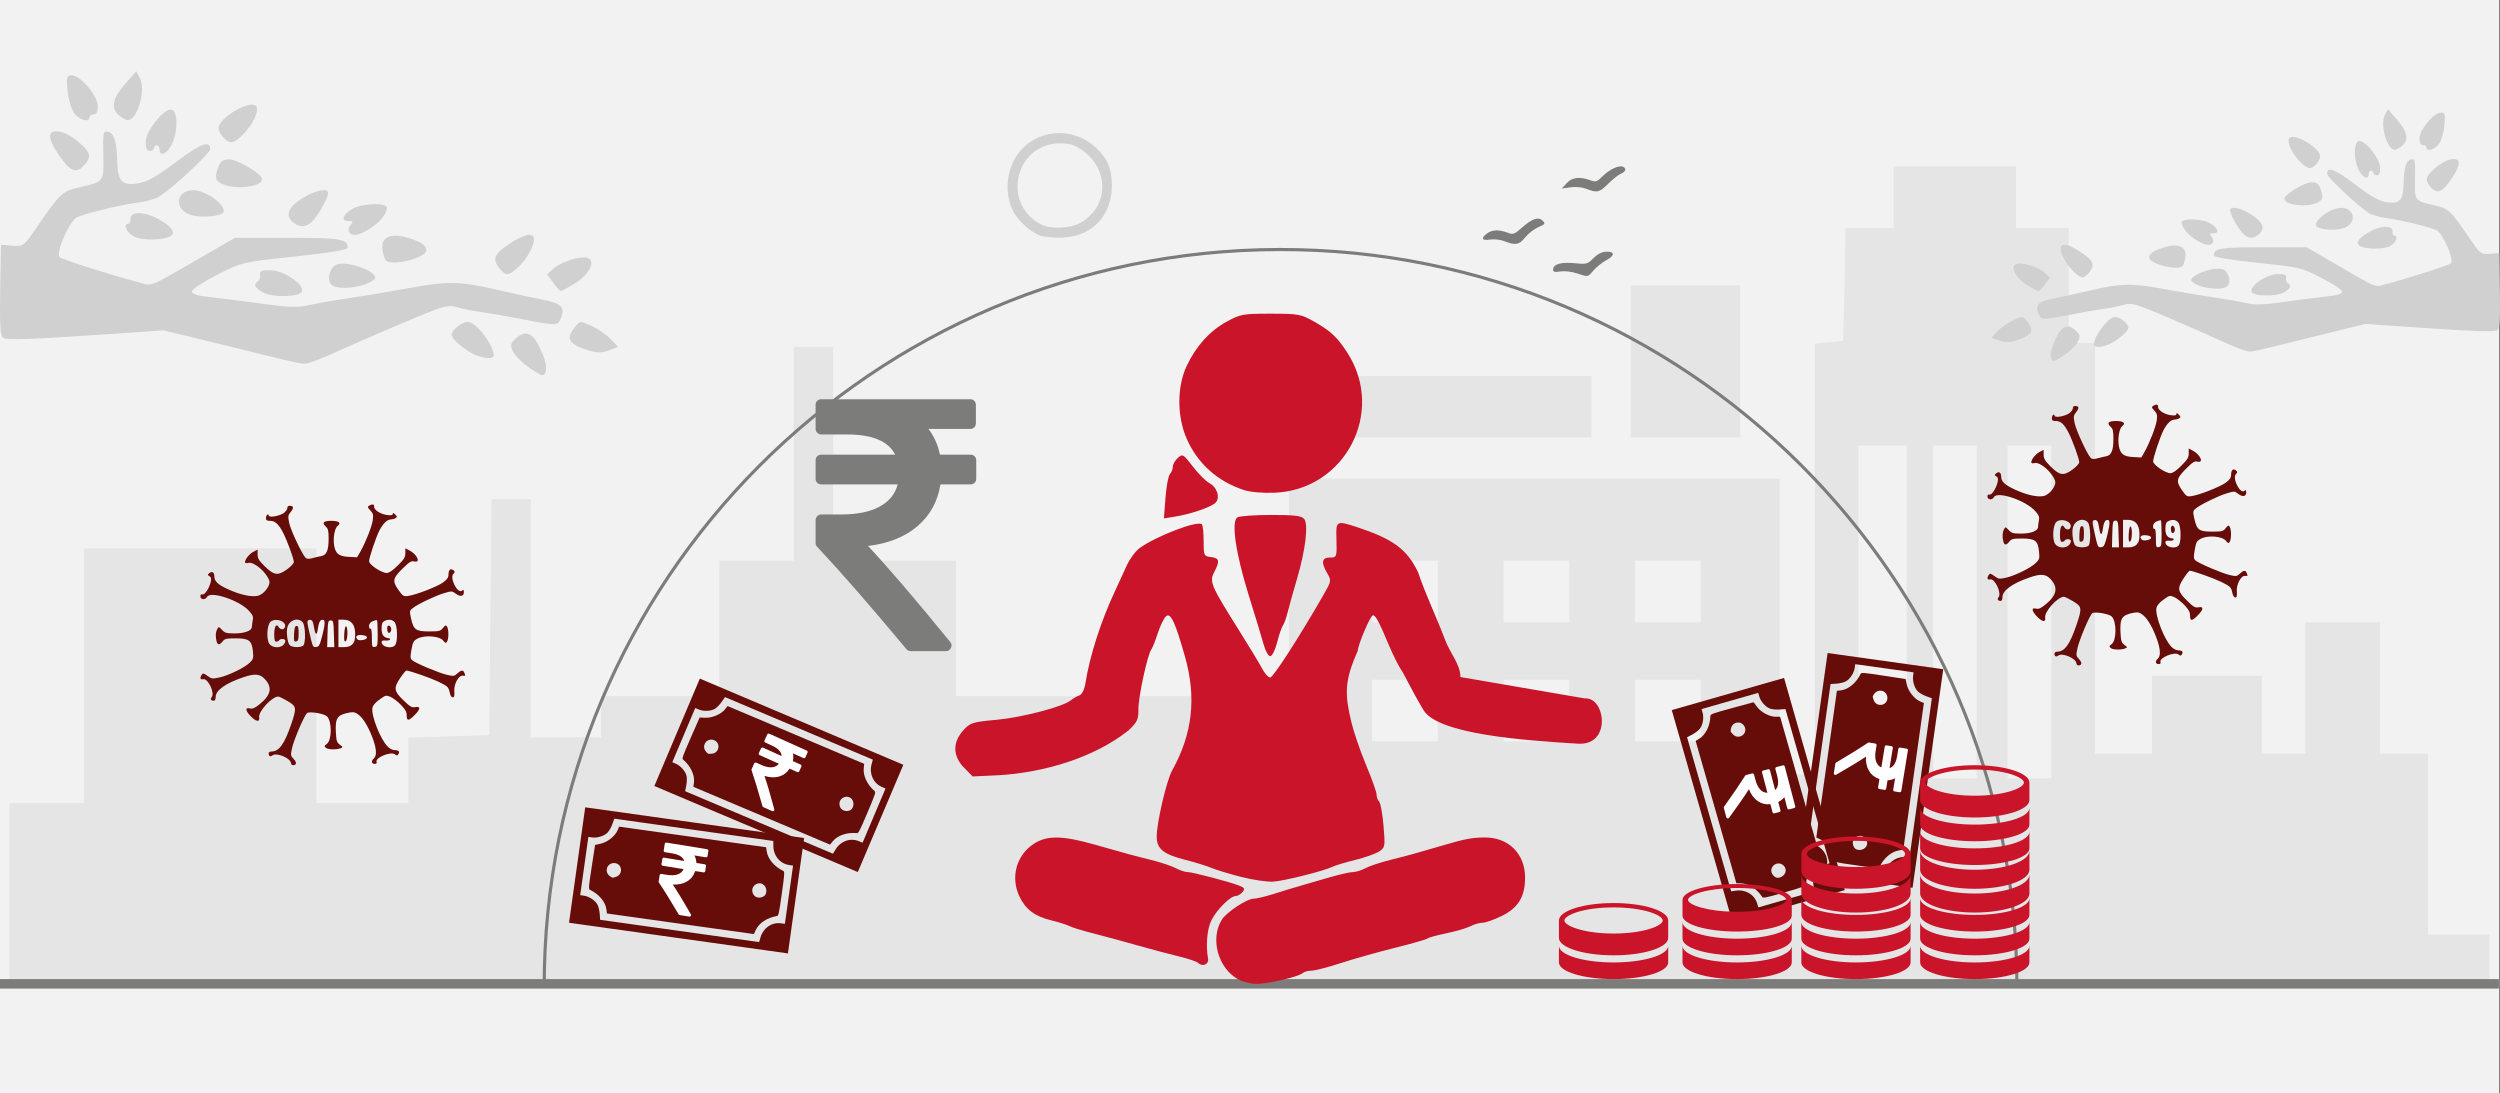
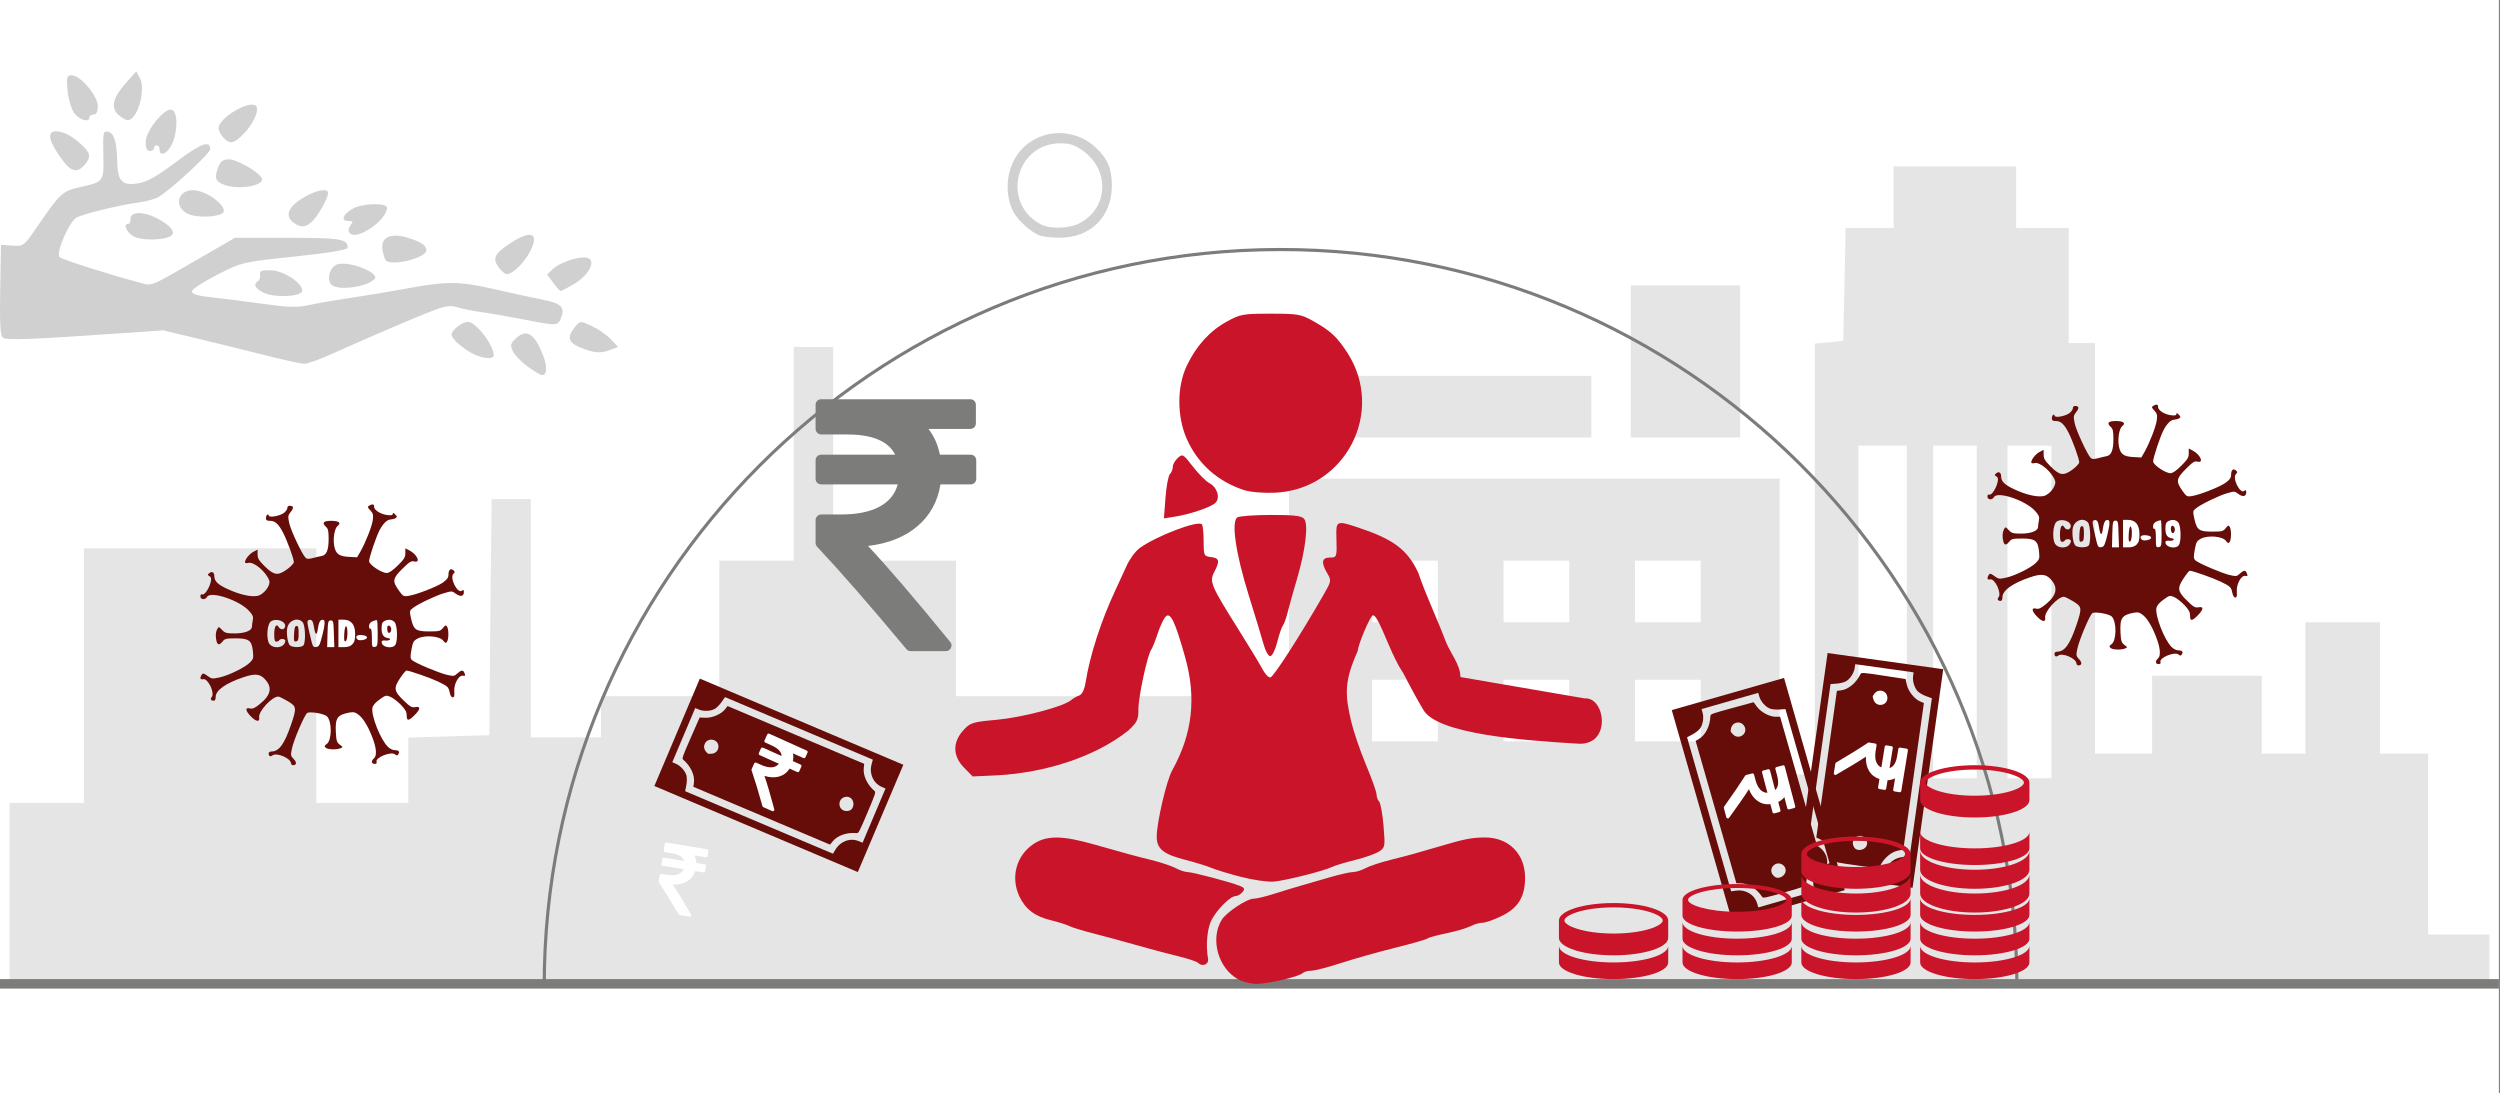
<svg xmlns="http://www.w3.org/2000/svg" width="526" height="230" overflow="hidden">
  <rect width="100%" height="100%" fill="#808080" stroke="none" />
  <defs>
    <clipPath id="clip0">
      <path d="M0 0 526 0 526 230 0 230Z" fill-rule="evenodd" clip-rule="evenodd" />
    </clipPath>
    <clipPath id="clip1">
      <path d="M0 14 130 14 130 80 0 80Z" fill-rule="evenodd" clip-rule="evenodd" />
    </clipPath>
    <clipPath id="clip2">
      <path d="M0 14 131 14 131 80 0 80Z" fill-rule="evenodd" clip-rule="evenodd" />
    </clipPath>
    <clipPath id="clip3">
      <path d="M0 14 131 14 131 80 0 80Z" fill-rule="evenodd" clip-rule="evenodd" />
    </clipPath>
    <clipPath id="clip4">
      <path d="M419 23 526 23 526 76 419 76Z" fill-rule="evenodd" clip-rule="evenodd" />
    </clipPath>
    <clipPath id="clip5">
-       <path d="M419 23 526 23 526 76 419 76Z" fill-rule="evenodd" clip-rule="evenodd" />
-     </clipPath>
+       </clipPath>
    <clipPath id="clip6">
      <path d="M419 23 526 23 526 76 419 76Z" fill-rule="evenodd" clip-rule="evenodd" />
    </clipPath>
    <clipPath id="clip7">
      <path d="M312 34 342 34 342 59 312 59Z" fill-rule="evenodd" clip-rule="evenodd" />
    </clipPath>
    <clipPath id="clip8">
      <path d="M312 34 342 34 342 59 312 59Z" fill-rule="evenodd" clip-rule="evenodd" />
    </clipPath>
    <clipPath id="clip9">
      <path d="M312 34 342 34 342 59 312 59Z" fill-rule="evenodd" clip-rule="evenodd" />
    </clipPath>
    <clipPath id="clip10">
      <path d="M212 28 234 28 234 50 212 50Z" fill-rule="evenodd" clip-rule="evenodd" />
    </clipPath>
    <clipPath id="clip11">
      <path d="M212 28 234 28 234 50 212 50Z" fill-rule="evenodd" clip-rule="evenodd" />
    </clipPath>
    <clipPath id="clip12">
      <path d="M212 28 234 28 234 50 212 50Z" fill-rule="evenodd" clip-rule="evenodd" />
    </clipPath>
    <clipPath id="clip13">
      <path d="M201 65 337 65 337 208 201 208Z" fill-rule="evenodd" clip-rule="evenodd" />
    </clipPath>
    <clipPath id="clip14">
      <path d="M201 65 337 65 337 208 201 208Z" fill-rule="evenodd" clip-rule="evenodd" />
    </clipPath>
    <clipPath id="clip15">
      <path d="M201 65 337 65 337 208 201 208Z" fill-rule="evenodd" clip-rule="evenodd" />
    </clipPath>
    <clipPath id="clip16">
      <path d="M162 84 215 84 215 137 162 137Z" fill-rule="evenodd" clip-rule="evenodd" />
    </clipPath>
    <clipPath id="clip17">
      <path d="M162 84 215 84 215 137 162 137Z" fill-rule="evenodd" clip-rule="evenodd" />
    </clipPath>
    <clipPath id="clip18">
      <path d="M162 84 215 84 215 137 162 137Z" fill-rule="evenodd" clip-rule="evenodd" />
    </clipPath>
    <clipPath id="clip19">
      <path d="M408.859 140.802 402.405 186.793 378.043 183.384 384.496 137.393Z" fill-rule="evenodd" clip-rule="evenodd" />
    </clipPath>
    <clipPath id="clip20">
      <path d="M408.859 140.802 402.405 186.793 378.043 183.384 384.496 137.393Z" fill-rule="evenodd" clip-rule="evenodd" />
    </clipPath>
    <clipPath id="clip21">
      <path d="M408.859 140.802 402.405 186.793 378.043 183.384 384.496 137.393Z" fill-rule="evenodd" clip-rule="evenodd" />
    </clipPath>
    <clipPath id="clip22">
      <path d="M401.903 154.959 399.553 169.367 385.123 167.02 387.474 152.611Z" fill-rule="evenodd" clip-rule="evenodd" />
    </clipPath>
    <clipPath id="clip23">
      <path d="M401.903 154.959 399.553 169.367 385.123 167.02 387.474 152.611Z" fill-rule="evenodd" clip-rule="evenodd" />
    </clipPath>
    <clipPath id="clip24">
      <path d="M401.903 154.959 399.553 169.367 385.123 167.02 387.474 152.611Z" fill-rule="evenodd" clip-rule="evenodd" />
    </clipPath>
    <clipPath id="clip25">
      <path d="M375.364 142.637 388.156 187.286 364.505 194.042 351.713 149.393Z" fill-rule="evenodd" clip-rule="evenodd" />
    </clipPath>
    <clipPath id="clip26">
      <path d="M375.364 142.637 388.156 187.286 364.505 194.042 351.713 149.393Z" fill-rule="evenodd" clip-rule="evenodd" />
    </clipPath>
    <clipPath id="clip27">
      <path d="M375.364 142.637 388.156 187.286 364.505 194.042 351.713 149.393Z" fill-rule="evenodd" clip-rule="evenodd" />
    </clipPath>
    <clipPath id="clip28">
      <path d="M374.76 158.394 378.468 172.515 364.326 176.217 360.619 162.095Z" fill-rule="evenodd" clip-rule="evenodd" />
    </clipPath>
    <clipPath id="clip29">
      <path d="M374.76 158.394 378.468 172.515 364.326 176.217 360.619 162.095Z" fill-rule="evenodd" clip-rule="evenodd" />
    </clipPath>
    <clipPath id="clip30">
      <path d="M374.76 158.394 378.468 172.515 364.326 176.217 360.619 162.095Z" fill-rule="evenodd" clip-rule="evenodd" />
    </clipPath>
    <clipPath id="clip31">
      <path d="M147.246 142.78 190.064 160.908 180.462 183.524 137.644 165.396Z" fill-rule="evenodd" clip-rule="evenodd" />
    </clipPath>
    <clipPath id="clip32">
      <path d="M147.246 142.78 190.064 160.908 180.462 183.524 137.644 165.396Z" fill-rule="evenodd" clip-rule="evenodd" />
    </clipPath>
    <clipPath id="clip33">
      <path d="M147.246 142.78 190.064 160.908 180.462 183.524 137.644 165.396Z" fill-rule="evenodd" clip-rule="evenodd" />
    </clipPath>
    <clipPath id="clip34">
      <path d="M159.14 153.153 172.47 159.149 166.465 172.459 153.135 166.463Z" fill-rule="evenodd" clip-rule="evenodd" />
    </clipPath>
    <clipPath id="clip35">
      <path d="M159.14 153.153 172.47 159.149 166.465 172.459 153.135 166.463Z" fill-rule="evenodd" clip-rule="evenodd" />
    </clipPath>
    <clipPath id="clip36">
      <path d="M159.14 153.153 172.47 159.149 166.465 172.459 153.135 166.463Z" fill-rule="evenodd" clip-rule="evenodd" />
    </clipPath>
    <clipPath id="clip37">
      <path d="M123.13 169.861 169.187 176.305 165.774 200.632 119.716 194.188Z" fill-rule="evenodd" clip-rule="evenodd" />
    </clipPath>
    <clipPath id="clip38">
      <path d="M123.13 169.861 169.187 176.305 165.774 200.632 119.716 194.188Z" fill-rule="evenodd" clip-rule="evenodd" />
    </clipPath>
    <clipPath id="clip39">
      <path d="M123.13 169.861 169.187 176.305 165.774 200.632 119.716 194.188Z" fill-rule="evenodd" clip-rule="evenodd" />
    </clipPath>
    <clipPath id="clip40">
      <path d="M137.307 176.806 151.737 179.154 149.386 193.562 134.956 191.215Z" fill-rule="evenodd" clip-rule="evenodd" />
    </clipPath>
    <clipPath id="clip41">
      <path d="M137.307 176.806 151.737 179.154 149.386 193.562 134.956 191.215Z" fill-rule="evenodd" clip-rule="evenodd" />
    </clipPath>
    <clipPath id="clip42">
      <path d="M137.307 176.806 151.737 179.154 149.386 193.562 134.956 191.215Z" fill-rule="evenodd" clip-rule="evenodd" />
    </clipPath>
  </defs>
  <g clip-path="url(#clip0)">
    <rect x="0" y="0" width="525.239" height="230" fill="#FFFFFF" transform="scale(1.001 1)" />
-     <rect x="0" y="0" width="525.239" height="230" fill="#F2F2F2" transform="scale(1.001 1)" />
-     <path d="M0 152.97 0 133.939 7.847 133.939 15.638 133.939 15.638 107.182 15.638 80.374 40.062 80.374 64.486 80.374 64.486 107.182 64.486 133.939 74.156 133.939 83.826 133.939 83.826 127.094 83.826 120.198 92.335 119.939 100.845 119.679 101.066 94.841 101.342 70.003 105.487 70.003 109.576 70.003 109.576 95.049 109.576 120.146 116.98 120.146 124.33 120.146 124.33 115.79 124.33 111.486 136.762 111.486 149.195 111.486 149.195 97.226 149.195 82.967 157.042 82.967 164.833 82.967 164.833 60.514 164.833 38.009 168.978 38.009 173.122 38.009 173.122 60.514 173.122 82.967 186.052 82.967 198.927 82.967 198.927 97.226 198.927 111.486 223.793 111.486 248.659 111.486 248.659 122.739 248.659 133.939 258.771 133.939 268.939 133.939 268.939 99.819 268.939 65.699 320.494 65.699 372.049 65.699 372.049 96.812 372.049 127.924 375.751 127.924 379.454 127.924 379.454 82.604 379.454 37.283 382.438 37.024 385.422 36.713 385.698 24.838 385.919 12.963 390.947 12.963 396.031 12.963 396.031 6.482 396.031 0 408.906 0 421.781 0 421.781 6.482 421.781 12.963 427.307 12.963 432.832 12.963 432.832 25.046 432.832 37.179 435.595 37.179 438.358 37.179 438.358 80.374 438.358 123.568 444.381 123.568 450.349 123.568 450.349 115.375 450.349 107.182 461.843 107.182 473.392 107.182 473.392 115.375 473.392 123.568 477.978 123.568 482.564 123.568 482.564 109.775 482.564 95.93 490.411 95.93 498.257 95.93 498.257 109.775 498.257 123.568 503.286 123.568 508.37 123.568 508.37 142.599 508.37 161.629 514.835 161.629 521.245 161.629 521.245 166.815 521.245 172 260.65 172 0 172 0 152.97ZM398.794 93.752 398.794 58.751 393.71 58.751 388.626 58.751 388.626 93.752 388.626 128.754 393.71 128.754 398.794 128.754 398.794 93.752ZM413.492 93.752 413.492 58.751 408.906 58.751 404.32 58.751 404.32 93.752 404.32 128.754 408.906 128.754 413.492 128.754 413.492 93.752ZM429.185 93.752 429.185 58.751 424.544 58.751 419.957 58.751 419.957 93.752 419.957 128.754 424.544 128.754 429.185 128.754 429.185 93.752ZM300.214 114.494 300.214 108.012 293.307 108.012 286.4 108.012 286.4 114.494 286.4 120.976 293.307 120.976 300.214 120.976 300.214 114.494ZM327.843 114.494 327.843 108.012 320.936 108.012 314.029 108.012 314.029 114.494 314.029 120.976 320.936 120.976 327.843 120.976 327.843 114.494ZM355.472 114.494 355.472 108.012 348.565 108.012 341.658 108.012 341.658 114.494 341.658 120.976 348.565 120.976 355.472 120.976 355.472 114.494ZM300.214 89.448 300.214 82.967 293.307 82.967 286.4 82.967 286.4 89.448 286.4 95.93 293.307 95.93 300.214 95.93 300.214 89.448ZM327.843 89.448 327.843 82.967 320.936 82.967 314.029 82.967 314.029 89.448 314.029 95.93 320.936 95.93 327.843 95.93 327.843 89.448ZM355.472 89.448 355.472 82.967 348.565 82.967 341.658 82.967 341.658 89.448 341.658 95.93 348.565 95.93 355.472 95.93 355.472 89.448ZM278.111 50.558 278.111 44.076 305.298 44.076 332.485 44.076 332.485 50.558 332.485 57.039 305.298 57.039 278.111 57.039 278.111 50.558ZM340.773 41.069 340.773 25.046 352.267 25.046 363.761 25.046 363.761 41.069 363.761 57.039 352.267 57.039 340.773 57.039 340.773 41.069Z" fill="#E5E5E5" fill-rule="evenodd" transform="matrix(1.001 0 -0 1 2 35)" />
+     <path d="M0 152.97 0 133.939 7.847 133.939 15.638 133.939 15.638 107.182 15.638 80.374 40.062 80.374 64.486 80.374 64.486 107.182 64.486 133.939 74.156 133.939 83.826 133.939 83.826 127.094 83.826 120.198 92.335 119.939 100.845 119.679 101.066 94.841 101.342 70.003 105.487 70.003 109.576 70.003 109.576 95.049 109.576 120.146 116.98 120.146 124.33 120.146 124.33 115.79 124.33 111.486 136.762 111.486 149.195 111.486 149.195 97.226 149.195 82.967 157.042 82.967 164.833 82.967 164.833 60.514 164.833 38.009 168.978 38.009 173.122 38.009 173.122 60.514 173.122 82.967 186.052 82.967 198.927 82.967 198.927 97.226 198.927 111.486 223.793 111.486 248.659 111.486 248.659 122.739 248.659 133.939 258.771 133.939 268.939 133.939 268.939 99.819 268.939 65.699 320.494 65.699 372.049 65.699 372.049 96.812 372.049 127.924 375.751 127.924 379.454 127.924 379.454 82.604 379.454 37.283 382.438 37.024 385.422 36.713 385.698 24.838 385.919 12.963 390.947 12.963 396.031 12.963 396.031 6.482 396.031 0 408.906 0 421.781 0 421.781 6.482 421.781 12.963 427.307 12.963 432.832 12.963 432.832 25.046 432.832 37.179 435.595 37.179 438.358 37.179 438.358 80.374 438.358 123.568 444.381 123.568 450.349 123.568 450.349 115.375 450.349 107.182 461.843 107.182 473.392 107.182 473.392 115.375 473.392 123.568 477.978 123.568 482.564 123.568 482.564 109.775 482.564 95.93 490.411 95.93 498.257 95.93 498.257 109.775 498.257 123.568 503.286 123.568 508.37 123.568 508.37 142.599 508.37 161.629 514.835 161.629 521.245 161.629 521.245 166.815 521.245 172 260.65 172 0 172 0 152.97ZM398.794 93.752 398.794 58.751 393.71 58.751 388.626 58.751 388.626 93.752 388.626 128.754 393.71 128.754 398.794 128.754 398.794 93.752ZM413.492 93.752 413.492 58.751 408.906 58.751 404.32 58.751 404.32 93.752 404.32 128.754 408.906 128.754 413.492 128.754 413.492 93.752ZM429.185 93.752 429.185 58.751 424.544 58.751 419.957 58.751 419.957 93.752 419.957 128.754 424.544 128.754 429.185 128.754 429.185 93.752ZM300.214 114.494 300.214 108.012 293.307 108.012 286.4 108.012 286.4 114.494 286.4 120.976 293.307 120.976 300.214 120.976 300.214 114.494ZM327.843 114.494 327.843 108.012 320.936 108.012 314.029 108.012 314.029 114.494 314.029 120.976 320.936 120.976 327.843 120.976 327.843 114.494ZM355.472 114.494 355.472 108.012 348.565 108.012 341.658 108.012 341.658 114.494 341.658 120.976 348.565 120.976 355.472 120.976 355.472 114.494M300.214 89.448 300.214 82.967 293.307 82.967 286.4 82.967 286.4 89.448 286.4 95.93 293.307 95.93 300.214 95.93 300.214 89.448ZM327.843 89.448 327.843 82.967 320.936 82.967 314.029 82.967 314.029 89.448 314.029 95.93 320.936 95.93 327.843 95.93 327.843 89.448ZM355.472 89.448 355.472 82.967 348.565 82.967 341.658 82.967 341.658 89.448 341.658 95.93 348.565 95.93 355.472 95.93 355.472 89.448ZM278.111 50.558 278.111 44.076 305.298 44.076 332.485 44.076 332.485 50.558 332.485 57.039 305.298 57.039 278.111 57.039 278.111 50.558ZM340.773 41.069 340.773 25.046 352.267 25.046 363.761 25.046 363.761 41.069 363.761 57.039 352.267 57.039 340.773 57.039 340.773 41.069Z" fill="#E5E5E5" fill-rule="evenodd" transform="matrix(1.001 0 -0 1 2 35)" />
    <path d="M0 0 525.239 0" stroke="#7C7C7B" stroke-width="1.997" stroke-miterlimit="8" fill="none" fill-rule="evenodd" transform="matrix(1.001 0 -0 1 0 207)" />
    <g clip-path="url(#clip1)">
      <g clip-path="url(#clip2)">
        <g clip-path="url(#clip3)">
          <path d="M110.814 62.136C109.457 61.153 108.046 59.688 107.679 58.882 107.111 57.637 107.199 57.242 108.265 56.249 110.548 54.121 112.191 55.094 114.004 59.648 114.967 62.066 114.879 63.924 113.802 63.924 113.516 63.924 112.172 63.119 110.814 62.136ZM55.917 59.799C52.188 58.856 45.796 57.279 41.713 56.295L34.29 54.505 25.205 55.135C6.585 56.425 1.38 56.622 0.63 56.062 0.063 55.639-0.082 53.166 0.04 46.005L0.202 36.508 2.585 36.682C4.94 36.853 5.005 36.804 7.892 32.575 12.634 25.629 13.14 25.166 16.878 24.362 21.595 23.348 21.807 23.094 21.713 18.572 21.59 12.673 21.615 12.524 22.727 12.738 23.945 12.973 24.532 14.878 24.61 18.856 24.694 23.102 25.584 24.094 28.863 23.603 30.853 23.305 32.803 22.216 36.993 19.065 42.209 15.143 44.125 14.43 44.125 16.412 44.125 17.255 36.192 24.631 33.411 26.375 32.656 26.848 30.712 27.401 29.091 27.605 25.384 28.07 17.477 29.995 16.093 30.77 14.49 31.666 11.618 38.361 12.516 39.106 13.168 39.647 23.021 42.788 29.272 44.447 32.112 45.201 30.912 45.703 43.045 38.677L49.334 35.035 60.467 35.035C71.537 35.035 73.014 35.281 73.014 37.123 73.014 37.563 69.166 38.203 61.934 38.967 50.889 40.133 50.836 40.146 45.573 42.826 42.669 44.305 40.293 45.876 40.293 46.318 40.293 46.878 41.542 47.252 44.42 47.553 46.69 47.791 51.551 48.41 55.224 48.928 60.398 49.659 62.52 49.727 64.657 49.233 66.173 48.882 70.067 48.203 73.309 47.724 76.552 47.246 82.108 46.317 85.657 45.661 93.977 44.122 96.522 44.158 104.159 45.919 107.621 46.717 111.958 47.66 113.797 48.015 117.791 48.785 118.673 49.601 117.85 51.766 117.147 53.613 117.105 53.615 109.759 52.18 106.573 51.558 102.641 50.873 101.019 50.659 99.398 50.444 97.211 50.005 96.16 49.682 94.646 49.218 93.588 49.343 91.07 50.285 88.088 51.401 77.606 55.9 68.84 59.828 66.707 60.783 64.452 61.554 63.829 61.539 63.206 61.525 59.646 60.742 55.917 59.799ZM99.251 59.407C97.013 58.227 94.829 56.25 94.829 55.403 94.829 54.443 97.038 52.722 98.27 52.722 99.937 52.722 103.672 57.593 103.672 59.767 103.672 60.675 101.286 60.48 99.251 59.407ZM122.834 58.492C119.346 57.265 118.832 56.148 120.698 53.844 121.804 52.478 121.806 52.478 124.192 53.554 125.505 54.146 127.303 55.386 128.188 56.309L129.796 57.988 128.193 58.598C126.259 59.333 125.162 59.311 122.834 58.492ZM55.18 46.503C53.481 45.567 53.145 44.793 54.164 44.163 54.496 43.958 54.696 43.345 54.606 42.802 54.475 42.008 54.913 41.823 56.85 41.858 59.547 41.907 63.726 44.684 63.438 46.236 63.205 47.497 57.327 47.687 55.18 46.503ZM116.164 44.491 114.874 42.746 116.169 41.539C117.438 40.357 120.674 39.171 122.651 39.165 125.486 39.155 124.117 42.66 120.445 44.812 119.108 45.595 117.888 46.236 117.734 46.236 117.58 46.236 116.874 45.451 116.164 44.491ZM69.524 44.819C68.5 43.586 69.37 40.98 70.937 40.586 73.627 39.911 79.945 42.521 78.615 43.758 76.733 45.511 70.683 46.217 69.524 44.819ZM104.707 41.247C103.352 39.383 103.823 38.385 107.072 36.232 111.562 33.258 113.35 33.988 111.285 37.95 110.019 40.379 107.603 42.715 106.393 42.681 106.032 42.67 105.273 42.025 104.707 41.247ZM80.942 39.7C80.677 39.271 80.378 38.172 80.278 37.258 80.018 34.883 82.115 33.984 85.541 35.002 88.367 35.84 89.523 36.614 89.523 37.665 89.523 39.336 81.843 41.157 80.942 39.7ZM28.059 34.733C26.541 33.876 25.799 32.087 26.962 32.087 27.25 32.087 27.449 31.622 27.404 31.055 27.284 29.541 30.019 29.426 32.77 30.829 35.595 32.27 36.868 33.683 36.066 34.486 34.993 35.559 29.806 35.719 28.059 34.733ZM73.293 33.83C73.084 33.491 73.233 32.828 73.625 32.356 74.21 31.651 74.118 31.497 73.105 31.497 71.415 31.497 72.072 29.941 74.236 28.822 76.343 27.733 81.268 27.656 81.268 28.713 81.268 29.946 79.634 31.908 77.514 33.218 75.333 34.566 73.879 34.777 73.293 33.83ZM61.665 31.856C59.803 30.443 60.411 28.665 63.402 26.768 66.159 25.019 68.887 24.454 68.887 25.631 68.887 26.612 67.095 29.899 65.768 31.35 64.397 32.849 63.172 33 61.665 31.856ZM39.556 30.043C36.474 28.681 37.167 25.012 40.506 25.012 43.544 25.012 48.379 28.887 46.631 29.921 45.252 30.736 41.279 30.805 39.556 30.043ZM46.631 23.703C45.166 22.997 45.022 22.293 45.879 20.039 46.307 18.914 46.876 18.527 48.101 18.527 49.649 18.527 53.925 20.917 54.874 22.314 56.079 24.087 49.668 25.168 46.631 23.703ZM13.334 18.969C10.268 14.923 9.691 12.631 11.737 12.631 13.316 12.631 15.131 13.581 17.152 15.466 19.037 17.224 19.157 18.065 17.758 19.699 16.312 21.387 15.003 21.171 13.334 18.969ZM33.513 16.463C33.513 15.977 33.247 15.579 32.923 15.579 32.599 15.579 32.334 15.844 32.334 16.168 32.334 16.492 31.936 16.758 31.449 16.758 30.84 16.758 30.573 16.163 30.59 14.842 30.622 12.439 34.635 7.54 36.108 8.105 37.366 8.588 37.36 12.684 36.099 15.342 35.133 17.377 33.513 18.079 33.513 16.463ZM46.87 13.911C46.333 13.318 45.894 12.439 45.894 11.957 45.894 9.825 52.416 5.946 53.754 7.284 54.551 8.082 53.166 11.164 51.065 13.265 49.062 15.268 48.216 15.398 46.87 13.911ZM15.488 8.651C14.903 7.759 14.309 5.637 14.168 3.934 13.936 1.143 14.027 0.839 15.094 0.839 16.885 0.839 20.542 5.194 20.542 7.326 20.542 8.504 20.247 9.093 19.658 9.093 19.171 9.093 18.773 9.358 18.773 9.683 18.773 10.915 16.505 10.203 15.488 8.651ZM24.853 9.138C23.198 7.596 23.674 5.575 26.419 2.481L28.621 0 29.361 1.382C30.689 3.864 28.864 10.272 26.83 10.272 26.412 10.272 25.523 9.762 24.853 9.138Z" fill="#D0D0D0" transform="matrix(1.002 0 -0 1 0 15)" />
        </g>
      </g>
    </g>
    <g clip-path="url(#clip4)">
      <g clip-path="url(#clip5)">
        <g clip-path="url(#clip6)">
          <path d="M91.347 51.22C90.228 50.41 89.065 49.203 88.762 48.538 88.294 47.511 88.367 47.186 89.245 46.367 91.128 44.614 92.482 45.415 93.977 49.17 94.77 51.163 94.698 52.694 93.81 52.694 93.575 52.694 92.466 52.031 91.347 51.22ZM46.094 49.294C43.02 48.517 37.751 47.217 34.385 46.406L28.266 44.93 20.777 45.449C5.428 46.513 1.138 46.675 0.519 46.213 0.052 45.865-0.067 43.827 0.033 37.923L0.166 30.095 2.131 30.238C4.072 30.379 4.125 30.338 6.505 26.852 10.415 21.127 10.832 20.745 13.913 20.083 17.801 19.246 17.976 19.037 17.898 15.309 17.797 10.446 17.818 10.324 18.735 10.5 19.739 10.694 20.222 12.264 20.287 15.543 20.356 19.043 21.089 19.862 23.793 19.456 25.433 19.211 27.041 18.313 30.494 15.716 34.794 12.483 36.373 11.895 36.373 13.529 36.373 14.224 29.834 20.304 27.541 21.741 26.919 22.131 25.317 22.587 23.98 22.755 20.924 23.139 14.406 24.726 13.265 25.364 11.945 26.104 9.577 31.622 10.317 32.236 10.855 32.682 18.977 35.271 24.129 36.639 26.471 37.26 25.482 37.674 35.483 31.883L40.667 28.88 49.844 28.88C58.969 28.88 60.188 29.083 60.188 30.602 60.188 30.964 57.016 31.492 51.054 32.121 41.949 33.083 41.906 33.093 37.567 35.303 35.173 36.522 33.214 37.817 33.214 38.181 33.214 38.643 34.244 38.951 36.617 39.2 38.488 39.395 42.495 39.906 45.522 40.333 49.788 40.935 51.537 40.991 53.298 40.584 54.548 40.295 57.758 39.735 60.431 39.34 63.104 38.946 67.684 38.18 70.609 37.639 77.467 36.371 79.566 36.4 85.861 37.852 88.715 38.51 92.29 39.288 93.806 39.58 97.098 40.215 97.825 40.887 97.147 42.672 96.567 44.194 96.533 44.196 90.477 43.014 87.851 42.501 84.609 41.936 83.273 41.759 81.936 41.582 80.134 41.22 79.267 40.954 78.019 40.572 77.147 40.675 75.072 41.452 72.613 42.371 63.973 46.08 56.747 49.318 54.988 50.105 53.129 50.74 52.616 50.729 52.102 50.717 49.168 50.071 46.094 49.294ZM81.815 48.971C79.97 47.998 78.17 46.368 78.17 45.67 78.17 44.879 79.991 43.46 81.007 43.46 82.381 43.46 85.46 47.476 85.46 49.268 85.46 50.016 83.493 49.855 81.815 48.971ZM101.255 48.217C98.38 47.205 97.957 46.284 99.494 44.385 100.406 43.259 100.408 43.259 102.375 44.146 103.457 44.634 104.939 45.656 105.669 46.417L106.994 47.801 105.673 48.304C104.078 48.91 103.175 48.892 101.255 48.217ZM45.486 38.334C44.086 37.562 43.809 36.924 44.648 36.405 44.923 36.236 45.087 35.731 45.013 35.283 44.905 34.628 45.266 34.476 46.863 34.505 49.086 34.545 52.531 36.834 52.294 38.114 52.102 39.153 47.257 39.309 45.486 38.334ZM95.757 36.675 94.693 35.236 95.761 34.242C96.807 33.267 99.475 32.29 101.105 32.285 103.441 32.277 102.313 35.166 99.286 36.939 98.184 37.585 97.178 38.114 97.051 38.114 96.924 38.114 96.342 37.467 95.757 36.675ZM57.31 36.946C56.467 35.929 57.184 33.781 58.475 33.456 60.693 32.9 65.9 35.051 64.805 36.071 63.253 37.516 58.266 38.098 57.31 36.946ZM86.313 34.001C85.196 32.465 85.584 31.642 88.262 29.867 91.963 27.416 93.437 28.017 91.735 31.284 90.692 33.285 88.7 35.211 87.703 35.183 87.405 35.174 86.779 34.643 86.313 34.001ZM66.723 32.726C66.504 32.372 66.258 31.466 66.175 30.713 65.961 28.755 67.689 28.014 70.514 28.853 72.843 29.544 73.796 30.182 73.796 31.048 73.796 32.426 67.465 33.927 66.723 32.726ZM23.13 28.631C21.878 27.925 21.267 26.45 22.225 26.45 22.463 26.45 22.627 26.067 22.59 25.599 22.491 24.351 24.745 24.256 27.014 25.414 29.342 26.601 30.392 27.766 29.73 28.427 28.845 29.312 24.57 29.445 23.13 28.631ZM60.417 27.887C60.245 27.608 60.368 27.061 60.691 26.672 61.174 26.09 61.097 25.964 60.262 25.964 58.869 25.964 59.411 24.681 61.194 23.759 62.931 22.861 66.992 22.798 66.992 23.669 66.992 24.685 65.644 26.302 63.897 27.382 62.099 28.494 60.9 28.668 60.417 27.887ZM50.832 26.26C49.298 25.095 49.798 23.629 52.264 22.065 54.537 20.624 56.786 20.158 56.786 21.128 56.786 21.937 55.308 24.646 54.214 25.843 53.084 27.078 52.075 27.203 50.832 26.26ZM32.607 24.765C30.066 23.642 30.638 20.618 33.391 20.618 35.895 20.618 39.88 23.812 38.439 24.664 37.303 25.336 34.028 25.393 32.607 24.765ZM38.439 19.539C37.232 18.957 37.113 18.377 37.819 16.519 38.172 15.591 38.641 15.272 39.651 15.272 40.927 15.272 44.451 17.243 45.234 18.394 46.228 19.856 40.943 20.746 38.439 19.539ZM10.992 15.636C8.465 12.302 7.988 10.412 9.675 10.412 10.977 10.412 12.473 11.195 14.139 12.749 15.693 14.198 15.792 14.891 14.638 16.238 13.447 17.63 12.368 17.452 10.992 15.636ZM27.625 13.571C27.625 13.17 27.407 12.842 27.139 12.842 26.872 12.842 26.653 13.061 26.653 13.328 26.653 13.595 26.325 13.814 25.924 13.814 25.422 13.814 25.202 13.324 25.216 12.234 25.242 10.254 28.55 6.215 29.765 6.681 30.802 7.079 30.797 10.455 29.757 12.647 28.961 14.324 27.625 14.903 27.625 13.571ZM38.636 11.467C38.193 10.978 37.832 10.254 37.832 9.857 37.832 8.099 43.208 4.902 44.311 6.004 44.968 6.662 43.826 9.203 42.094 10.935 40.443 12.586 39.745 12.693 38.636 11.467ZM12.767 7.131C12.285 6.396 11.795 4.646 11.679 3.243 11.488 0.942 11.563 0.692 12.443 0.692 13.919 0.692 16.933 4.281 16.933 6.039 16.933 7.01 16.69 7.496 16.204 7.496 15.803 7.496 15.475 7.714 15.475 7.982 15.475 8.997 13.605 8.41 12.767 7.131ZM20.487 7.533C19.123 6.262 19.515 4.595 21.778 2.045L23.593 0 24.203 1.14C25.298 3.185 23.794 8.468 22.117 8.468 21.773 8.468 21.039 8.047 20.487 7.533Z" fill="#D0D0D0" transform="matrix(-1 -8.74228e-08 -8.78254e-08 1.005 526 23)" />
        </g>
      </g>
    </g>
    <g clip-path="url(#clip7)">
      <g clip-path="url(#clip8)">
        <g clip-path="url(#clip9)">
-           <path d="M19.703 21.815C18.651 21.476 17.188 21.319 16.312 21.45 15.123 21.628 14.771 21.542 14.771 21.074 14.771 19.973 16.401 19.496 19.248 19.762 21.845 20.004 21.983 19.969 23.241 18.75 24.095 17.923 25.005 17.464 25.881 17.421 27.779 17.328 27.838 18.199 25.996 19.141 25.134 19.582 23.918 20.516 23.295 21.218 22.021 22.651 22.202 22.621 19.703 21.815ZM4.498 15.266C3.684 14.953 2.392 14.811 1.519 14.94-0.235 15.2-0.505 14.659 0.891 13.681 1.979 12.919 3.343 12.867 5.147 13.52 6.386 13.968 6.582 13.902 8.247 12.477 10.388 10.644 11.721 10.226 12.604 11.109 13.183 11.688 13.094 11.812 11.656 12.412 10.783 12.777 9.541 13.715 8.897 14.497 7.627 16.038 6.855 16.173 4.498 15.266ZM21.757 4.587C20.882 4.252 19.596 4.131 18.47 4.277L16.621 4.517 17.617 3.437C18.719 2.242 20.319 2.042 22.548 2.819 23.767 3.244 23.978 3.18 25.178 2.022 26.607 0.644 28.575-0.261 29.43 0.067 30.27 0.39 30.078 1.106 29.047 1.498 28.536 1.692 27.334 2.612 26.376 3.542 24.522 5.341 24.027 5.453 21.757 4.587Z" fill="#7C7C7B" transform="matrix(1 0 -0 1.031 312 35)" />
-         </g>
+           </g>
      </g>
    </g>
    <g clip-path="url(#clip10)">
      <g clip-path="url(#clip11)">
        <g clip-path="url(#clip12)">
          <path d="M6.938 21.438C5.156 20.92 2.158 18.276 1.182 16.363-0.686 12.702-0.31 7.801 2.095 4.452 5.87-0.805 13.518-1.522 18.434 2.92 21.001 5.239 21.936 7.382 21.935 10.942 21.933 17.495 17.451 21.889 10.82 21.838 9.403 21.826 7.656 21.647 6.938 21.438ZM15.214 18.781C21.436 15.445 21.511 7.262 15.354 3.35 13.845 2.391 12.944 2.138 11.059 2.141 1.644 2.157-1.387 14.636 6.955 19.034 8.935 20.078 13.028 19.953 15.214 18.781Z" fill="#D0D0D0" transform="matrix(1 0 -0 1.008 212 28)" />
        </g>
      </g>
    </g>
    <g clip-path="url(#clip13)">
      <g clip-path="url(#clip14)">
        <g clip-path="url(#clip15)">
          <path d="M59.222 140.082C54.982 137.793 53.244 131.601 55.705 127.547 56.659 125.975 60.963 123.089 62.352 123.089 62.964 123.089 64.906 122.625 66.67 122.057 68.434 121.488 70.886 120.737 72.12 120.386 73.354 120.035 76.093 119.238 78.207 118.615 80.322 117.992 82.554 117.482 83.168 117.482 83.782 117.482 84.954 117.118 85.772 116.671 86.591 116.226 88.902 115.449 90.906 114.945 94.9 113.94 96.382 113.53 101 112.154 106.53 110.507 107.97 110.219 110.747 110.205 115.711 110.18 119.161 113.639 119.161 118.64 119.161 122.633 117.751 124.989 114.345 126.686 112.744 127.484 110.916 128.138 110.283 128.14 109.649 128.14 108.5 128.472 107.729 128.875 106.958 129.277 104.687 129.949 102.682 130.368 100.678 130.786 98.911 131.276 98.757 131.455 98.603 131.635 95.575 132.509 92.028 133.398 88.481 134.286 83.367 135.738 80.663 136.622 77.96 137.506 75.172 138.23 74.467 138.23 73.762 138.23 72.946 138.458 72.653 138.737 71.85 139.5 65.302 141.037 62.962 141.012 61.831 140.999 60.148 140.581 59.222 140.082ZM50.799 136.603C50.497 136.307 48.61 135.67 46.605 135.188 44.6 134.706 40.689 133.658 37.913 132.86 35.137 132.062 31.071 130.953 28.877 130.394 26.683 129.836 24.411 129.136 23.83 128.838 23.248 128.541 21.532 127.995 20.017 127.625 16.633 126.799 14.693 125.332 13.413 122.63 11.531 118.656 12.709 114.098 16.255 111.641 18.989 109.745 22.289 109.747 28.941 111.647 36.257 113.737 36.977 113.934 40.997 114.945 43.002 115.449 45.312 116.227 46.131 116.672 46.949 117.118 48.044 117.482 48.562 117.482 49.596 117.482 57.313 119.524 59.42 120.354 60.504 120.782 60.616 121.021 60.052 121.701 59.674 122.156 59.033 122.529 58.627 122.529 57.533 122.529 54.729 125.335 53.585 127.576 52.669 129.369 52.35 132.912 52.854 135.685 53.072 136.887 51.709 137.496 50.799 136.604ZM131.669 80.95C135.945 80.604 137.333 90.901 130.235 90.471 118.979 89.788 100.916 88.512 97.897 83.375 94.968 78.392 94.115 76.233 93.292 75.003 92.713 74.155 91.551 71.821 90.712 69.816 88.564 64.683 87.848 63.351 87.306 63.477 86.751 63.606 84.187 69.709 84.171 70.937 81.348 77.286 81.443 80.034 82.803 85.833 83.282 87.899 84.671 91.983 85.888 94.908 87.106 97.834 88.102 100.653 88.102 101.173 88.102 101.692 88.343 102.357 88.638 102.653 88.933 102.948 89.346 105.241 89.555 107.749 89.921 112.138 89.885 112.343 88.598 113.172 87.863 113.646 85.62 114.44 83.616 114.936 81.611 115.432 79.466 116.082 78.849 116.381 76.999 117.278 68.916 119.316 66.512 119.493 65.279 119.583 62.251 119.137 59.783 118.503 57.316 117.867 54.54 117.021 53.614 116.623 52.689 116.224 50.178 115.445 48.033 114.893 43.487 113.723 42.119 112.593 42.119 110.012 42.119 107.084 44.171 98.231 45.339 96.121 49.612 88.403 50.468 80.81 48.037 72.169 45.992 64.897 45.043 62.849 44.085 63.644 43.654 64.002 42.876 65.6 42.356 67.195 41.835 68.791 41.22 70.349 40.988 70.657 40.193 71.716 38.251 80.752 38.289 83.217 38.323 85.369 38.056 85.939 36.199 87.692 28.989 93.454 18.486 96.56 8.994 97.113L3.627 97.364 1.844 95.54C-0.538 93.104-0.616 90.218 1.632 87.702 3.105 86.053 3.538 85.913 8.628 85.445 13.988 84.952 22.542 82.693 24.174 81.339 24.637 80.955 25.431 80.494 25.941 80.314 26.512 80.112 27.011 79.062 27.245 77.566 28.119 71.974 30.486 64.587 33.413 58.32 34.133 56.778 35.229 54.38 35.848 52.993 36.467 51.605 37.69 49.945 38.565 49.306 42.008 46.788 50.708 43.447 51.568 44.312 51.768 44.514 51.932 46.107 51.932 47.854 51.932 50.902 51.994 51.037 53.474 51.207 55.232 51.41 55.366 52.029 54.154 54.352 53.097 56.38 53.434 57.185 59.225 66.451 61.442 69.998 63.68 73.72 64.198 74.723 64.716 75.725 65.464 76.545 65.861 76.545 66.485 76.545 71.945 68.019 77.095 59 78.639 56.297 78.668 56.116 77.796 54.64 76.47 52.394 76.63 51.31 78.289 51.31 79.815 51.31 79.827 51.273 79.698 46.964 79.596 43.591 79.778 43.504 84.017 44.91 91.598 47.424 94.494 49.583 96.786 54.428 98.511 59.491 100.632 63.81 102.485 68.758 103.486 71.429 105.621 73.774 105.641 76.451M64.507 69.676C64.15 68.365 62.734 63.665 61.361 59.231 58.626 50.398 57.658 43.7 58.996 42.853 59.429 42.579 62.591 42.351 66.023 42.346 70.845 42.34 72.419 42.526 72.949 43.165 73.886 44.293 73.245 49.724 71.46 55.796 70.689 58.418 69.815 61.562 69.517 62.784 69.22 64.006 68.77 65.267 68.518 65.588 68.265 65.908 67.726 67.496 67.32 69.115 66.913 70.734 66.26 72.059 65.868 72.059 65.476 72.059 64.863 70.986 64.507 69.676ZM43.956 38.704C44.138 36.303 44.556 34.069 44.885 33.74 45.214 33.41 45.483 32.726 45.483 32.219 45.483 31.711 45.954 30.87 46.53 30.349 47.528 29.446 47.675 29.531 49.687 32.169 50.847 33.691 52.402 35.26 53.142 35.655 54.789 36.537 55.462 38.781 54.388 39.81 53.448 40.712 49.132 42.19 45.956 42.697L43.626 43.07ZM60.344 37.1C54.814 35.27 50.645 31.503 48.382 26.293 46.334 21.575 46.348 15.286 48.417 10.934 50.416 6.729 53.195 3.649 56.778 1.664 59.599 0.101 60.161-0.001 65.951 2.35994e-06 71.699 2.35994e-06 72.312 0.11 74.924 1.596 78.508 3.634 79.866 4.908 81.998 8.231 89.99 20.686 81.545 37.052 66.808 37.667 64.323 37.77 61.664 37.538 60.344 37.1Z" fill="#C91429" transform="matrix(1.006 0 -0 1 201 66)" />
        </g>
      </g>
    </g>
    <path d="M0 155.268C-0.147 69.663 69.028 0.148 154.509 0 239.989-0.148 309.404 69.128 309.551 154.732 309.551 154.822 309.551 154.911 309.551 155" stroke="#7C7C7B" stroke-width="0.666" stroke-miterlimit="8" fill="none" fill-rule="evenodd" transform="matrix(1.001 0 -0 1 114.5 52.5)" />
    <path d="M18.852 54.584C18.852 53.544 15.859 52.25 15.031 52.943 14.593 53.29 14.248 53.105 14.248 52.504 14.248 52.296 14.524 52.111 14.847 52.111 16.389 52.111 17.494 50.563 18.875 46.473 20.072 42.891 20.026 42.637 18.161 41.504 17.309 40.996 16.435 40.557 16.227 40.557 14.938 40.557 12.107 43.676 12.291 44.924 12.453 45.941 11.739 45.895 10.657 44.809 9.437 43.584 9.322 42.775 10.381 43.053 10.933 43.191 11.394 42.983 12.407 42.151 14.754 40.21 15.077 38.616 13.419 36.836 12.43 35.773 11.371 35.681 9.046 36.489 5.386 37.737 3.315 39.24 3.315 40.626 3.315 41.111 3.176 41.435 2.946 41.435 2.348 41.435 2.141 41.088 2.486 40.672 3.199 39.817 1.703 36.628 0.714 36.906 0.115 37.044 0 36.651 0.437 35.958 0.668 35.588 0.852 35.635 1.634 36.212 2.486 36.836 2.624 36.859 4.097 36.536 6.031 36.097 9.322 34.456 10.358 33.416 11.095 32.676 11.141 32.492 11.002 31.059 10.772 28.748 10.197 28.309 7.458 28.309 5.547 28.309 5.202 28.378 4.765 28.933 4.097 29.765 3.729 29.765 3.499 28.933 3.246 27.962 3.292 27.015 3.637 26.368 3.936 25.813 3.959 25.813 4.627 26.529 5.225 27.177 5.547 27.269 7.205 27.269 9.345 27.269 10.795 26.691 10.795 25.859 10.795 25.559 10.887 24.935 10.979 24.473 11.118 23.779 10.979 23.41 10.22 22.555 8.309 20.336 2.279 18.279 1.542 19.574 1.174 20.267 0.161 20.198 0.161 19.481 0.161 19.111 0.299 18.973 0.552 19.065 1.036 19.25 2.026 17.725 2.302 16.384 2.44 15.714 2.371 15.414 2.026 15.229 1.611 14.975 1.611 14.905 2.003 14.582 2.555 14.12 3.038 14.42 3.038 15.229 3.038 16.315 3.775 17.008 5.87 17.979 8.286 19.111 10.611 19.643 11.969 19.366 13.212 19.111 14.685 17.193 14.386 16.2 13.811 14.397 11.233 12.132 10.059 12.433 9.621 12.548 9.368 12.479 9.368 12.271 9.368 11.67 10.312 10.492 11.141 10.076L11.969 9.637 11.969 10.653C11.969 11.462 12.222 11.924 13.373 13.08 15.33 15.044 16.112 15.183 17.977 13.842 18.828 13.219 19.45 12.548 19.45 12.248 19.45 11.555 18.115 7.857 17.24 6.101 16.32 4.275 15.583 3.582 14.547 3.582 13.88 3.582 13.696 3.466 13.696 3.027 13.696 2.727 13.811 2.38 13.972 2.288 14.133 2.195 14.271 2.265 14.271 2.45 14.271 2.981 16.504 2.588 17.401 1.918 17.816 1.595 18.115 1.132 18.115 0.878 18.092 0.601 18.276 0.416 18.598 0.416 19.404 0.416 19.496 0.855 18.805 1.71 18.23 2.45 18.207 2.634 18.506 4.09 18.828 5.616 21.13 10.584 21.867 11.347 22.143 11.624 22.488 11.647 23.363 11.416 23.962 11.254 24.813 11.046 25.204 10.977 26.217 10.769 26.632 9.729 26.632 7.349 26.632 5.685 26.54 5.246 26.033 4.784 25.181 3.975 25.573 3.582 27.207 3.582 28.749 3.582 29.302 4.044 28.496 4.645 27.875 5.107 27.506 7.256 27.782 8.851 28.105 10.538 28.749 11.046 30.798 11.162L32.501 11.254 33.169 10.099C34.25 8.158 35.539 4.853 35.747 3.443 35.885 2.311 35.816 2.011 35.24 1.387 34.665 0.786 34.619 0.624 34.987 0.393 35.632 0 36.069 0.069 36.023 0.578 35.954 1.271 37.312 2.172 38.67 2.357 39.568 2.473 39.867 2.403 39.867 2.126 39.867 1.849 40.005 1.872 40.373 2.242 40.81 2.681 40.81 2.773 40.442 3.027 40.212 3.166 39.752 3.282 39.406 3.305 38.716 3.305 37.841 4.183 37.128 5.592 36.414 7.002 34.964 11.37 34.987 12.086 34.987 12.803 37.565 14.559 38.624 14.559 39.084 14.559 39.844 14.05 40.903 12.987 42.215 11.67 42.468 11.254 42.468 10.399L42.468 9.359 43.296 9.798C44.908 10.63 45.713 12.479 44.309 12.132 43.688 11.971 43.319 12.202 41.869 13.658 39.844 15.691 39.752 16.269 41.087 18.187 41.961 19.435 42.099 19.527 43.02 19.389 44.678 19.158 48.959 17.471 50.225 16.569 51.123 15.899 51.376 15.529 51.376 14.859 51.376 13.889 51.813 13.496 52.389 13.981 52.734 14.281 52.734 14.397 52.389 14.744 51.56 15.576 53.263 19.019 54.161 18.279 54.46 18.025 54.552 18.095 54.552 18.58 54.552 19.481 53.839 19.62 52.895 18.927 52.112 18.326 52.043 18.326 50.501 18.788 48.752 19.296 44.954 21.145 43.964 21.977 43.319 22.485 43.319 22.578 43.642 24.103 44.171 26.506 44.608 26.853 47.371 26.853 49.488 26.853 49.718 26.784 50.248 26.113 50.708 25.513 50.846 25.466 51.076 25.836 51.445 26.391 51.445 28.448 51.076 29.002 50.846 29.372 50.708 29.349 50.271 28.771 49.534 27.824 46.519 27.569 45.046 28.332 44.148 28.817 44.033 29.025 43.734 30.666 43.458 32.237 43.481 32.538 43.872 32.908 44.585 33.532 49.373 35.588 51.053 35.981 52.434 36.305 52.573 36.282 53.194 35.704 53.977 34.964 54.414 34.918 54.644 35.542 54.92 36.189 54.874 36.258 54.345 36.166 53.493 36.027 52.48 37.899 52.573 39.401 52.642 40.395 52.573 40.718 52.25 40.718 52.02 40.718 51.744 40.326 51.652 39.817 51.376 38.523 51.307 38.431 49.212 37.391 47.578 36.605 43.343 35.103 42.675 35.08 42.56 35.08 42.007 35.75 41.455 36.582 40.005 38.754 40.097 39.401 42.077 41.343 43.458 42.706 43.803 42.914 44.516 42.775 45.667 42.544 45.598 43.237 44.355 44.485 43.135 45.733 42.744 45.733 42.744 44.508 42.744 43.769 42.468 43.261 41.524 42.267 40.834 41.55 39.867 40.811 39.36 40.603 38.509 40.233 38.371 40.279 37.174 41.158 36.322 41.758 35.793 42.382 35.678 42.914 35.355 44.462 37.312 49.593 38.877 51.141 39.245 51.511 39.867 51.834 40.258 51.834 41.11 51.834 41.363 52.135 41.018 52.689 40.81 53.013 40.695 53.013 40.327 52.712 39.498 52.042 36.184 53.406 36.529 54.307 36.621 54.584 36.506 54.723 36.115 54.723 35.447 54.723 35.378 54.076 35.977 53.567 36.575 53.082 36.529 51.672 35.885 49.777 35.033 47.305 33.928 45.317 32.938 44.485 32.179 43.861 31.857 43.769 30.982 43.908 28.381 44.393 27.967 45.04 28.128 48.16 28.22 49.87 28.335 50.217 28.933 50.679 29.624 51.187 29.624 51.233 29.071 51.441 28.197 51.788 26.401 51.719 26.01 51.303 25.711 51.025 25.78 50.864 26.24 50.54 27.322 49.777 27.345 45.779 26.286 44.716 25.711 44.139 22.672 43.63 22.189 44.023 21.614 44.485 19.45 49.662 19.082 51.395 18.759 52.874 18.782 53.013 19.404 53.683 20.095 54.399 20.026 55 19.289 55 19.059 55 18.875 54.815 18.875 54.584L18.852 54.584ZM17.263 29.718C17.517 29.464 17.701 29.072 17.701 28.84 17.701 28.378 16.688 28.286 16.412 28.725 16.32 28.887 16.043 29.002 15.836 29.002 15.514 29.002 15.399 28.609 15.399 27.431 15.399 25.813 15.859 25.097 16.32 25.929 16.665 26.529 17.378 26.553 17.609 25.975 18.046 24.796 15.859 23.918 14.685 24.773 13.926 25.351 13.719 28.424 14.386 29.441 14.938 30.296 16.527 30.435 17.263 29.718ZM21.407 29.811C21.936 29.256 21.844 25.559 21.268 24.912 20.279 23.826 18.506 24.45 18.115 26.021 17.862 26.992 18.138 29.21 18.575 29.718 19.013 30.25 20.9 30.296 21.407 29.811ZM19.496 27.361C19.565 26.113 19.68 25.698 20.026 25.698 20.348 25.698 20.44 26.044 20.44 27.269 20.44 28.563 20.348 28.863 19.933 28.956 19.473 29.048 19.427 28.863 19.496 27.361ZM25.389 27.431C26.01 24.843 25.941 24.149 25.089 24.473 24.813 24.588 24.56 25.212 24.445 26.09 24.215 27.824 23.892 27.777 23.616 25.975 23.432 24.634 23.133 24.242 22.488 24.473 22.166 24.611 22.189 25.074 22.649 27.038 23.363 30.227 23.363 30.227 24.123 30.111 24.675 30.042 24.836 29.672 25.389 27.431ZM27.713 27.338C27.644 24.75 27.598 24.542 27.069 24.542 26.54 24.542 26.47 24.75 26.401 27.338L26.332 30.158 27.069 30.158 27.805 30.158 27.713 27.338ZM31.511 29.58C31.949 29.141 32.11 28.632 32.11 27.408 32.11 25.397 31.281 24.38 29.67 24.38L28.657 24.38 28.657 27.269 28.657 30.158 29.785 30.158C30.568 30.158 31.143 29.973 31.511 29.58ZM29.854 27.384C29.9 26.437 30.061 25.721 30.222 25.767 30.66 25.859 30.591 28.794 30.13 28.933 29.854 29.025 29.785 28.655 29.854 27.384ZM36.759 27.315C36.759 25.836 36.69 24.565 36.621 24.496 36.552 24.427 36.138 24.519 35.724 24.704 35.217 24.935 34.964 25.282 34.964 25.744 34.964 26.137 35.102 26.368 35.263 26.275 35.447 26.16 35.562 26.853 35.562 28.147 35.562 30.065 35.586 30.204 36.161 30.111 36.713 30.019 36.759 29.834 36.759 27.315ZM40.442 29.603C40.926 28.679 40.81 25.536 40.258 24.912 39.729 24.311 38.946 24.242 38.117 24.681 37.703 24.912 37.565 25.305 37.565 26.229 37.565 27.523 37.956 28.124 38.923 28.263 39.752 28.378 39.222 28.863 38.348 28.771 37.841 28.702 37.565 28.817 37.565 29.072 37.565 30.204 39.89 30.643 40.442 29.603ZM38.923 27.084C38.808 26.968 38.716 26.576 38.716 26.183 38.716 25.397 39.383 25.443 39.544 26.252 39.637 26.807 39.222 27.384 38.923 27.084ZM34.55 28.147C34.55 27.847 34.181 27.685 33.468 27.616 32.432 27.523 32.018 27.962 32.593 28.54 32.961 28.91 34.55 28.609 34.55 28.147Z" fill="#660D0A" fill-rule="evenodd" transform="matrix(1.001 0 -0 1 418 85)" />
    <path d="M19.194 54.584C19.194 53.544 16.148 52.25 15.304 52.943 14.859 53.29 14.507 53.105 14.507 52.504 14.507 52.296 14.788 52.111 15.116 52.111 16.687 52.111 17.812 50.563 19.218 46.473 20.436 42.891 20.39 42.637 18.491 41.504 17.624 40.996 16.733 40.557 16.523 40.557 15.21 40.557 12.328 43.676 12.515 44.924 12.679 45.941 11.953 45.895 10.851 44.809 9.609 43.584 9.492 42.775 10.57 43.053 11.132 43.191 11.601 42.983 12.632 42.151 15.023 40.21 15.351 38.616 13.663 36.836 12.656 35.773 11.578 35.681 9.21 36.489 5.484 37.737 3.375 39.24 3.375 40.626 3.375 41.111 3.234 41.435 3 41.435 2.39 41.435 2.18 41.088 2.531 40.672 3.258 39.817 1.734 36.628 0.727 36.906 0.117 37.044 0 36.651 0.445 35.958 0.68 35.588 0.867 35.635 1.664 36.212 2.531 36.836 2.672 36.859 4.172 36.536 6.14 36.097 9.492 34.456 10.546 33.416 11.296 32.676 11.343 32.492 11.203 31.059 10.968 28.748 10.382 28.309 7.593 28.309 5.648 28.309 5.297 28.378 4.851 28.933 4.172 29.765 3.797 29.765 3.562 28.933 3.305 27.962 3.351 27.015 3.703 26.368 4.008 25.813 4.031 25.813 4.711 26.529 5.32 27.177 5.648 27.269 7.336 27.269 9.515 27.269 10.992 26.691 10.992 25.859 10.992 25.559 11.085 24.935 11.179 24.473 11.32 23.779 11.179 23.41 10.406 22.555 8.46 20.336 2.32 18.279 1.57 19.574 1.195 20.267 0.164 20.198 0.164 19.481 0.164 19.111 0.305 18.973 0.562 19.065 1.055 19.25 2.062 17.725 2.344 16.384 2.484 15.714 2.414 15.414 2.062 15.229 1.641 14.975 1.641 14.905 2.039 14.582 2.601 14.12 3.094 14.42 3.094 15.229 3.094 16.315 3.844 17.008 5.976 17.979 8.437 19.111 10.804 19.643 12.187 19.366 13.452 19.111 14.952 17.193 14.648 16.2 14.062 14.397 11.437 12.132 10.242 12.433 9.796 12.548 9.539 12.479 9.539 12.271 9.539 11.67 10.499 10.492 11.343 10.076L12.187 9.637 12.187 10.653C12.187 11.462 12.445 11.924 13.617 13.08 15.609 15.044 16.405 15.183 18.304 13.842 19.171 13.219 19.804 12.548 19.804 12.248 19.804 11.555 18.444 7.857 17.554 6.101 16.616 4.275 15.866 3.582 14.812 3.582 14.132 3.582 13.945 3.466 13.945 3.027 13.945 2.727 14.062 2.38 14.226 2.288 14.39 2.195 14.53 2.265 14.53 2.45 14.53 2.981 16.804 2.588 17.718 1.918 18.14 1.595 18.444 1.132 18.444 0.878 18.421 0.601 18.608 0.416 18.936 0.416 19.757 0.416 19.851 0.855 19.147 1.71 18.561 2.45 18.538 2.634 18.843 4.09 19.171 5.616 21.515 10.584 22.265 11.347 22.546 11.624 22.897 11.647 23.788 11.416 24.397 11.254 25.264 11.046 25.663 10.977 26.694 10.769 27.116 9.729 27.116 7.349 27.116 5.685 27.022 5.246 26.506 4.784 25.639 3.975 26.038 3.582 27.702 3.582 29.272 3.582 29.834 4.044 29.014 4.645 28.381 5.107 28.006 7.256 28.288 8.851 28.616 10.538 29.272 11.046 31.358 11.162L33.092 11.254 33.772 10.099C34.873 8.158 36.186 4.853 36.397 3.443 36.537 2.311 36.467 2.011 35.881 1.387 35.295 0.786 35.248 0.624 35.623 0.393 36.279 0 36.725 0.069 36.678 0.578 36.608 1.271 37.99 2.172 39.373 2.357 40.287 2.473 40.592 2.403 40.592 2.126 40.592 1.849 40.732 1.872 41.107 2.242 41.553 2.681 41.553 2.773 41.178 3.027 40.943 3.166 40.474 3.282 40.123 3.305 39.42 3.305 38.529 4.183 37.803 5.592 37.076 7.002 35.6 11.37 35.623 12.086 35.623 12.803 38.248 14.559 39.326 14.559 39.795 14.559 40.568 14.05 41.646 12.987 42.982 11.67 43.24 11.254 43.24 10.399L43.24 9.359 44.084 9.798C45.724 10.63 46.544 12.479 45.115 12.132 44.482 11.971 44.107 12.202 42.631 13.658 40.568 15.691 40.474 16.269 41.834 18.187 42.724 19.435 42.865 19.527 43.802 19.389 45.49 19.158 49.849 17.471 51.138 16.569 52.052 15.899 52.31 15.529 52.31 14.859 52.31 13.889 52.755 13.496 53.341 13.981 53.693 14.281 53.693 14.397 53.341 14.744 52.497 15.576 54.231 19.019 55.146 18.279 55.45 18.025 55.544 18.095 55.544 18.58 55.544 19.481 54.818 19.62 53.857 18.927 53.06 18.326 52.989 18.326 51.419 18.788 49.638 19.296 45.771 21.145 44.763 21.977 44.107 22.485 44.107 22.578 44.435 24.103 44.974 26.506 45.419 26.853 48.232 26.853 50.388 26.853 50.622 26.784 51.161 26.113 51.63 25.513 51.771 25.466 52.005 25.836 52.38 26.391 52.38 28.448 52.005 29.002 51.771 29.372 51.63 29.349 51.185 28.771 50.435 27.824 47.365 27.569 45.865 28.332 44.951 28.817 44.834 29.025 44.529 30.666 44.248 32.237 44.271 32.538 44.669 32.908 45.396 33.532 50.271 35.588 51.982 35.981 53.388 36.305 53.529 36.282 54.161 35.704 54.958 34.964 55.403 34.918 55.638 35.542 55.919 36.189 55.872 36.258 55.333 36.166 54.466 36.027 53.435 37.899 53.529 39.401 53.599 40.395 53.529 40.718 53.2 40.718 52.966 40.718 52.685 40.326 52.591 39.817 52.31 38.523 52.239 38.431 50.107 37.391 48.443 36.605 44.13 35.103 43.451 35.08 43.334 35.08 42.771 35.75 42.209 36.582 40.732 38.754 40.826 39.401 42.842 41.343 44.248 42.706 44.599 42.914 45.326 42.775 46.498 42.544 46.427 43.237 45.162 44.485 43.92 45.733 43.521 45.733 43.521 44.508 43.521 43.769 43.24 43.261 42.279 42.267 41.576 41.55 40.592 40.811 40.076 40.603 39.209 40.233 39.068 40.279 37.85 41.158 36.982 41.758 36.443 42.382 36.326 42.914 35.998 44.462 37.99 49.593 39.584 51.141 39.959 51.511 40.592 51.834 40.99 51.834 41.857 51.834 42.115 52.135 41.763 52.689 41.553 53.013 41.435 53.013 41.06 52.712 40.217 52.042 36.842 53.406 37.193 54.307 37.287 54.584 37.17 54.723 36.772 54.723 36.092 54.723 36.022 54.076 36.631 53.567 37.24 53.082 37.193 51.672 36.537 49.777 35.67 47.305 34.545 45.317 33.537 44.485 32.764 43.861 32.436 43.769 31.545 43.908 28.897 44.393 28.475 45.04 28.639 48.16 28.733 49.87 28.85 50.217 29.459 50.679 30.163 51.187 30.163 51.233 29.6 51.441 28.709 51.788 26.881 51.719 26.483 51.303 26.178 51.025 26.249 50.864 26.717 50.54 27.819 49.777 27.842 45.779 26.764 44.716 26.178 44.139 23.085 43.63 22.593 44.023 22.007 44.485 19.804 49.662 19.429 51.395 19.101 52.874 19.124 53.013 19.757 53.683 20.46 54.399 20.39 55 19.64 55 19.405 55 19.218 54.815 19.218 54.584L19.194 54.584ZM17.577 29.718C17.835 29.464 18.023 29.072 18.023 28.84 18.023 28.378 16.991 28.286 16.71 28.725 16.616 28.887 16.335 29.002 16.124 29.002 15.796 29.002 15.679 28.609 15.679 27.431 15.679 25.813 16.148 25.097 16.616 25.929 16.968 26.529 17.694 26.553 17.929 25.975 18.374 24.796 16.148 23.918 14.952 24.773 14.179 25.351 13.968 28.424 14.648 29.441 15.21 30.296 16.827 30.435 17.577 29.718ZM21.796 29.811C22.335 29.256 22.241 25.559 21.655 24.912 20.647 23.826 18.843 24.45 18.444 26.021 18.187 26.992 18.468 29.21 18.913 29.718 19.358 30.25 21.28 30.296 21.796 29.811ZM19.851 27.361C19.921 26.113 20.038 25.698 20.39 25.698 20.718 25.698 20.811 26.044 20.811 27.269 20.811 28.563 20.718 28.863 20.296 28.956 19.827 29.048 19.78 28.863 19.851 27.361ZM25.85 27.431C26.483 24.843 26.413 24.149 25.546 24.473 25.264 24.588 25.006 25.212 24.889 26.09 24.655 27.824 24.327 27.777 24.046 25.975 23.858 24.634 23.553 24.242 22.897 24.473 22.569 24.611 22.593 25.074 23.061 27.038 23.788 30.227 23.788 30.227 24.561 30.111 25.124 30.042 25.288 29.672 25.85 27.431ZM28.217 27.338C28.147 24.75 28.1 24.542 27.561 24.542 27.022 24.542 26.952 24.75 26.881 27.338L26.811 30.158 27.561 30.158 28.311 30.158 28.217 27.338ZM32.084 29.58C32.53 29.141 32.694 28.632 32.694 27.408 32.694 25.397 31.85 24.38 30.209 24.38L29.178 24.38 29.178 27.269 29.178 30.158 30.326 30.158C31.123 30.158 31.709 29.973 32.084 29.58ZM30.397 27.384C30.444 26.437 30.608 25.721 30.772 25.767 31.217 25.859 31.147 28.794 30.678 28.933 30.397 29.025 30.326 28.655 30.397 27.384ZM37.428 27.315C37.428 25.836 37.357 24.565 37.287 24.496 37.217 24.427 36.795 24.519 36.373 24.704 35.858 24.935 35.6 25.282 35.6 25.744 35.6 26.137 35.74 26.368 35.904 26.275 36.092 26.16 36.209 26.853 36.209 28.147 36.209 30.065 36.233 30.204 36.818 30.111 37.381 30.019 37.428 29.834 37.428 27.315ZM41.178 29.603C41.67 28.679 41.553 25.536 40.99 24.912 40.451 24.311 39.654 24.242 38.81 24.681 38.389 24.912 38.248 25.305 38.248 26.229 38.248 27.523 38.646 28.124 39.631 28.263 40.474 28.378 39.935 28.863 39.045 28.771 38.529 28.702 38.248 28.817 38.248 29.072 38.248 30.204 40.615 30.643 41.178 29.603ZM39.631 27.084C39.514 26.968 39.42 26.576 39.42 26.183 39.42 25.397 40.099 25.443 40.264 26.252 40.357 26.807 39.935 27.384 39.631 27.084ZM35.178 28.147C35.178 27.847 34.803 27.685 34.076 27.616 33.022 27.523 32.6 27.962 33.186 28.54 33.561 28.91 35.178 28.609 35.178 28.147Z" fill="#660D0A" fill-rule="evenodd" transform="matrix(1.001 0 -0 1 42 106)" />
    <g clip-path="url(#clip16)">
      <g clip-path="url(#clip17)">
        <g clip-path="url(#clip18)">
          <path d="M43.062 12.008C42.836 11.782 42.548 11.669 42.197 11.669L35.76 11.669C35.333 9.587 34.53 7.779 33.351 6.249L42.121 6.249C42.473 6.249 42.761 6.136 42.987 5.911 43.212 5.685 43.325 5.396 43.325 5.045L43.325 1.204C43.325 0.853 43.212 0.565 42.987 0.339 42.761 0.113 42.473 0 42.121 0L10.803 0C10.452 0 10.163 0.113 9.937 0.339 9.712 0.565 9.599 0.853 9.599 1.204L9.599 6.211C9.599 6.537 9.718 6.819 9.956 7.057 10.195 7.296 10.477 7.415 10.803 7.415L16.261 7.415C21.556 7.415 24.919 8.832 26.349 11.668L10.803 11.668C10.452 11.668 10.163 11.781 9.937 12.007 9.712 12.233 9.599 12.521 9.599 12.873L9.599 16.712C9.599 17.064 9.712 17.352 9.937 17.578 10.163 17.804 10.452 17.916 10.803 17.916L26.877 17.916C26.325 19.975 25.038 21.543 23.018 22.622 20.997 23.701 18.332 24.241 15.019 24.241L10.803 24.241C10.477 24.241 10.195 24.36 9.956 24.598 9.718 24.837 9.599 25.119 9.599 25.445L9.599 30.226C9.599 30.553 9.712 30.829 9.937 31.054 14.755 36.173 21.004 43.337 28.683 52.548 28.909 52.849 29.223 52.999 29.624 52.999L36.964 52.999C37.491 52.999 37.856 52.774 38.056 52.322 38.307 51.87 38.257 51.443 37.905 51.042 30.578 42.058 24.819 35.332 20.628 30.866 24.894 30.364 28.357 28.983 31.017 26.725 33.677 24.467 35.295 21.53 35.873 17.917L42.197 17.917C42.548 17.917 42.837 17.804 43.062 17.578 43.288 17.353 43.401 17.064 43.401 16.713L43.401 12.874C43.401 12.522 43.288 12.234 43.062 12.008Z" fill="#7C7C7B" transform="matrix(1 0 -0 1 162 84)" />
        </g>
      </g>
    </g>
    <g clip-path="url(#clip19)">
      <g clip-path="url(#clip20)">
        <g clip-path="url(#clip21)">
          <path d="M0 12.265 0 0 23.227 0 46.454 0 46.454 12.265 46.454 24.529 23.227 24.529 0 24.529ZM40.258 21.979C40.554 19.924 42.151 18.468 44.12 18.456L44.934 18.451 44.934 12.265 44.934 6.078 44.12 6.073C42.151 6.062 40.554 4.606 40.258 2.551L40.109 1.519 23.247 1.519 6.385 1.519 6.133 2.72C5.994 3.38 5.666 4.222 5.404 4.59 4.829 5.399 3.445 6.067 2.334 6.073L1.52 6.078 1.52 12.265 1.52 18.451 2.334 18.456C3.445 18.462 4.829 19.131 5.404 19.939 5.666 20.307 5.994 21.149 6.133 21.809L6.385 23.01 23.247 23.01 40.109 23.01ZM7.389 20.652C6.975 19.117 5.397 17.692 3.415 17.064 3.06 16.952 3.035 16.577 3.089 12.245L3.148 7.549 4.28 7.127C5.626 6.624 7.049 5.137 7.389 3.877L7.614 3.039 23.201 3.039 38.787 3.039 39.038 3.876C39.505 5.435 41.074 6.844 43.035 7.464 43.381 7.573 43.415 7.997 43.415 12.265 43.415 16.532 43.381 16.956 43.035 17.065 41.056 17.691 39.516 19.058 39.054 20.601L38.787 21.49 23.201 21.49 7.614 21.49ZM8.473 13.563C9.212 13.181 9.494 12.355 9.147 11.593 8.497 10.166 6.295 10.684 6.295 12.265 6.295 13.05 6.823 13.626 7.771 13.876 7.807 13.885 8.123 13.744 8.473 13.563ZM39.789 13.281C40.37 12.771 40.201 11.552 39.475 11.012 38.346 10.172 36.766 11.388 37.239 12.734 37.627 13.838 38.855 14.102 39.789 13.281Z" fill="#660D0A" transform="matrix(-0.139 0.99 -0.992 -0.139 408.859 140.802)" />
        </g>
      </g>
    </g>
    <g clip-path="url(#clip22)">
      <g clip-path="url(#clip23)">
        <g clip-path="url(#clip24)">
          <path d="M11.862 3.308C11.8 3.245 11.72 3.214 11.623 3.214L9.85 3.214C9.733 2.641 9.512 2.143 9.187 1.721L11.603 1.721C11.7 1.721 11.779 1.69 11.841 1.628 11.903 1.566 11.934 1.486 11.934 1.39L11.934 0.332C11.934 0.235 11.903 0.156 11.841 0.093 11.779 0.031 11.699 0 11.602 0L2.976 0C2.879 0 2.8 0.031 2.737 0.093 2.675 0.156 2.644 0.235 2.644 0.332L2.644 1.711C2.644 1.801 2.677 1.878 2.743 1.944 2.808 2.01 2.886 2.043 2.976 2.043L4.479 2.043C5.938 2.043 6.864 2.433 7.258 3.214L2.976 3.214C2.879 3.214 2.799 3.245 2.737 3.307 2.675 3.37 2.644 3.449 2.644 3.546L2.644 4.604C2.644 4.7 2.675 4.78 2.737 4.842 2.8 4.904 2.879 4.935 2.976 4.935L7.403 4.935C7.251 5.502 6.897 5.934 6.34 6.231 5.784 6.529 5.05 6.677 4.137 6.677L2.976 6.677C2.886 6.677 2.808 6.71 2.743 6.776 2.677 6.841 2.644 6.919 2.644 7.009L2.644 8.326C2.644 8.416 2.675 8.492 2.737 8.554 4.064 9.964 5.786 11.938 7.901 14.475 7.963 14.558 8.05 14.599 8.16 14.599L10.182 14.599C10.327 14.599 10.428 14.537 10.483 14.412 10.552 14.288 10.538 14.17 10.441 14.06 8.423 11.585 6.837 9.733 5.682 8.502 6.857 8.364 7.811 7.984 8.544 7.362 9.277 6.74 9.722 5.931 9.881 4.935L11.623 4.935C11.72 4.935 11.8 4.904 11.862 4.842 11.924 4.78 11.955 4.7 11.955 4.604L11.955 3.546C11.955 3.449 11.924 3.37 11.862 3.308Z" fill="#FFFFFF" transform="matrix(-0.161 0.987 -0.988 -0.161 401.903 154.959)" />
        </g>
      </g>
    </g>
    <g clip-path="url(#clip25)">
      <g clip-path="url(#clip26)">
        <g clip-path="url(#clip27)">
          <path d="M0 12.266 0 0 23.229 0 46.458 0 46.458 12.266 46.458 24.531 23.229 24.531 0 24.531ZM40.261 21.98C40.557 19.925 42.154 18.469 44.124 18.457L44.938 18.453 44.938 12.266 44.938 6.079 44.124 6.074C42.154 6.062 40.557 4.606 40.261 2.551L40.112 1.52 23.249 1.52 6.385 1.52 6.133 2.72C5.995 3.381 5.667 4.222 5.405 4.591 4.829 5.399 3.445 6.067 2.334 6.074L1.52 6.079 1.52 12.266 1.52 18.453 2.334 18.457C3.445 18.464 4.829 19.132 5.405 19.94 5.667 20.309 5.995 21.151 6.133 21.811L6.385 23.012 23.249 23.012 40.112 23.012ZM7.389 20.654C6.976 19.119 5.397 17.694 3.415 17.065 3.061 16.953 3.035 16.579 3.089 12.246L3.148 7.55 4.28 7.127C5.627 6.625 7.05 5.138 7.389 3.877L7.615 3.039 23.203 3.039 38.791 3.039 39.041 3.876C39.508 5.436 41.078 6.844 43.038 7.464 43.385 7.574 43.418 7.998 43.418 12.266 43.418 16.533 43.385 16.957 43.038 17.067 41.059 17.693 39.519 19.06 39.057 20.602L38.791 21.492 23.203 21.492 7.615 21.492ZM8.474 13.564C9.212 13.182 9.495 12.356 9.148 11.594 8.498 10.167 6.296 10.685 6.296 12.266 6.296 13.051 6.824 13.627 7.772 13.877 7.808 13.886 8.124 13.745 8.474 13.564ZM39.792 13.282C40.373 12.772 40.205 11.553 39.479 11.013 38.349 10.173 36.769 11.389 37.242 12.735 37.63 13.84 38.858 14.103 39.792 13.282Z" fill="#660D0A" transform="matrix(0.275 0.961 -0.963 0.276 375.364 142.637)" />
        </g>
      </g>
    </g>
    <g clip-path="url(#clip28)">
      <g clip-path="url(#clip29)">
        <g clip-path="url(#clip30)">
          <path d="M11.862 3.308C11.8 3.246 11.721 3.215 11.624 3.215L9.851 3.215C9.733 2.641 9.512 2.143 9.187 1.721L11.603 1.721C11.7 1.721 11.78 1.69 11.842 1.628 11.904 1.566 11.935 1.486 11.935 1.39L11.935 0.332C11.935 0.235 11.904 0.156 11.842 0.093 11.779 0.031 11.7 0 11.603 0L2.976 0C2.879 0 2.8 0.031 2.737 0.093 2.675 0.156 2.644 0.235 2.644 0.332L2.644 1.711C2.644 1.801 2.677 1.878 2.743 1.944 2.808 2.01 2.886 2.043 2.976 2.043L4.48 2.043C5.938 2.043 6.864 2.433 7.258 3.214L2.976 3.214C2.879 3.214 2.8 3.245 2.737 3.308 2.675 3.37 2.644 3.449 2.644 3.546L2.644 4.604C2.644 4.701 2.675 4.78 2.737 4.842 2.8 4.904 2.879 4.935 2.976 4.935L7.404 4.935C7.252 5.502 6.897 5.934 6.341 6.232 5.784 6.529 5.05 6.678 4.137 6.678L2.976 6.678C2.886 6.678 2.808 6.711 2.743 6.776 2.677 6.842 2.644 6.92 2.644 7.009L2.644 8.326C2.644 8.416 2.675 8.492 2.737 8.555 4.065 9.965 5.786 11.938 7.901 14.476 7.964 14.559 8.05 14.6 8.161 14.6L10.183 14.6C10.328 14.6 10.428 14.538 10.483 14.413 10.552 14.289 10.539 14.171 10.442 14.061 8.424 11.586 6.837 9.733 5.682 8.503 6.858 8.364 7.812 7.984 8.544 7.362 9.277 6.74 9.723 5.931 9.882 4.936L11.624 4.936C11.721 4.936 11.8 4.905 11.862 4.842 11.925 4.78 11.956 4.701 11.956 4.604L11.956 3.546C11.956 3.449 11.925 3.37 11.862 3.308Z" fill="#FFFFFF" transform="matrix(0.254 0.967 -0.968 0.254 374.76 158.394)" />
        </g>
      </g>
    </g>
-     <path d="M11.482 3.499C5.143 3.499 0 1.934 0 0L0 3.499C0 5.435 5.143 7 11.482 7 17.825 7 22.967 5.435 22.967 3.499L22.967 0C22.966 1.934 17.825 3.499 11.482 3.499Z" fill="#C91429" fill-rule="evenodd" transform="matrix(1.001 0 -0 1 404 170)" />
    <path d="M11.482 3.499C5.143 3.499 0 1.932 0 0L0 3.499C0 5.433 5.143 7 11.482 7 17.825 7 22.967 5.433 22.967 3.499L22.967 0C22.966 1.934 17.825 3.499 11.482 3.499Z" fill="#C91429" fill-rule="evenodd" transform="matrix(1.001 0 -0 1 404 175)" />
    <path d="M11.482 3.999C5.143 3.999 0 2.209 0 0L0 3.999C0 6.208 5.143 8 11.482 8 17.825 8 22.967 6.208 22.967 3.999L22.967 0C22.966 2.209 17.825 3.999 11.482 3.999Z" fill="#C91429" fill-rule="evenodd" transform="matrix(1.001 0 -0 1 404 179)" />
    <path d="M11.482 0C5.143 0 0 1.642 0 3.668L0 7.333C0 9.358 5.143 11 11.482 11 17.825 11 22.967 9.358 22.967 7.333L22.967 3.668C22.966 1.641 17.825 0 11.482 0ZM11.482 6.416C5.173 6.416 1.151 4.789 1.151 3.666 1.151 2.543 5.173 0.917 11.482 0.917 17.794 0.917 21.816 2.543 21.816 3.666 21.816 4.789 17.794 6.416 11.482 6.416Z" fill="#C91429" fill-rule="evenodd" transform="matrix(1.001 0 -0 1 404 161)" />
    <path d="M11.482 3.999C5.143 3.999 0 2.211 0 0L0 3.999C0 6.212 5.143 8 11.482 8 17.825 8 22.967 6.212 22.967 3.999L22.967 0C22.966 2.211 17.825 3.999 11.482 3.999Z" fill="#C91429" fill-rule="evenodd" transform="matrix(1.001 0 -0 1 404 184)" />
    <path d="M11.482 3.499C5.143 3.499 0 1.932 0 0L0 3.499C0 5.433 5.143 7 11.482 7 17.825 7 22.967 5.433 22.967 3.499L22.967 0C22.966 1.934 17.825 3.499 11.482 3.499Z" fill="#C91429" fill-rule="evenodd" transform="matrix(1.001 0 -0 1 404 189)" />
    <path d="M11.482 3.499C5.143 3.499 0 1.933 0 0L0 3.499C0 5.432 5.143 7 11.482 7 17.825 7 22.967 5.432 22.967 3.499L22.967 0C22.966 1.933 17.825 3.499 11.482 3.499Z" fill="#C91429" fill-rule="evenodd" transform="matrix(1.001 0 -0 1 404 194)" />
    <path d="M11.482 3.499C5.143 3.499 0 1.934 0 0L0 3.499C0 5.435 5.143 7 11.482 7 17.825 7 22.967 5.435 22.967 3.499L22.967 0C22.966 1.934 17.825 3.499 11.482 3.499Z" fill="#C91429" fill-rule="evenodd" transform="matrix(1.001 0 -0 1 404 199)" />
    <path d="M11.482 3.999C5.143 3.999 0 2.211 0 0L0 3.999C0 6.212 5.143 8 11.482 8 17.825 8 22.967 6.212 22.967 3.999L22.967 0C22.966 2.211 17.825 3.999 11.482 3.999Z" fill="#C91429" fill-rule="evenodd" transform="matrix(1.001 0 -0 1 379 184)" />
    <path d="M11.482 3.499C5.143 3.499 0 1.932 0 0L0 3.499C0 5.433 5.143 7 11.482 7 17.825 7 22.967 5.433 22.967 3.499L22.967 0C22.966 1.934 17.825 3.499 11.482 3.499Z" fill="#C91429" fill-rule="evenodd" transform="matrix(1.001 0 -0 1 379 189)" />
    <path d="M11.482 3.499C5.143 3.499 0 1.933 0 0L0 3.499C0 5.432 5.143 7 11.482 7 17.825 7 22.967 5.432 22.967 3.499L22.967 0C22.966 1.933 17.825 3.499 11.482 3.499Z" fill="#C91429" fill-rule="evenodd" transform="matrix(1.001 0 -0 1 379 194)" />
    <path d="M11.482 0C5.143 0 0 1.642 0 3.668L0 7.333C0 9.358 5.143 11 11.482 11 17.825 11 22.967 9.358 22.967 7.333L22.967 3.668C22.966 1.641 17.825 0 11.482 0ZM11.482 6.416C5.173 6.416 1.151 4.789 1.151 3.666 1.151 2.543 5.173 0.917 11.482 0.917 17.794 0.917 21.816 2.543 21.816 3.666 21.816 4.789 17.794 6.416 11.482 6.416Z" fill="#C91429" fill-rule="evenodd" transform="matrix(1.001 0 -0 1 379 176)" />
    <path d="M11.482 3.499C5.143 3.499 0 1.934 0 0L0 3.499C0 5.435 5.143 7 11.482 7 17.825 7 22.967 5.435 22.967 3.499L22.967 0C22.966 1.934 17.825 3.499 11.482 3.499Z" fill="#C91429" fill-rule="evenodd" transform="matrix(1.001 0 -0 1 379 199)" />
    <g clip-path="url(#clip31)">
      <g clip-path="url(#clip32)">
        <g clip-path="url(#clip33)">
          <path d="M0 12.267 0 0 23.231 0 46.462 0 46.462 12.267 46.462 24.534 23.231 24.534 0 24.534ZM40.265 21.983C40.562 19.927 42.158 18.471 44.128 18.459L44.943 18.455 44.943 12.267 44.943 6.079 44.128 6.074C42.158 6.063 40.562 4.606 40.265 2.551L40.117 1.52 23.251 1.52 6.386 1.52 6.134 2.721C5.996 3.381 5.668 4.223 5.405 4.591 4.83 5.4 3.446 6.068 2.334 6.074L1.52 6.079 1.52 12.267 1.52 18.455 2.334 18.459C3.446 18.466 4.83 19.134 5.405 19.942 5.668 20.311 5.996 21.153 6.134 21.813L6.386 23.014 23.251 23.014 40.117 23.014ZM7.39 20.656C6.977 19.121 5.398 17.695 3.415 17.067 3.061 16.955 3.036 16.58 3.09 12.248L3.148 7.55 4.28 7.128C5.628 6.626 7.051 5.138 7.39 3.878L7.616 3.04 23.205 3.04 38.795 3.04 39.045 3.877C39.513 5.436 41.082 6.845 43.043 7.465 43.389 7.575 43.423 7.999 43.423 12.267 43.423 16.535 43.389 16.959 43.043 17.069 41.063 17.695 39.523 19.062 39.061 20.605L38.795 21.494 23.205 21.494 7.616 21.494ZM8.475 13.566C9.213 13.184 9.496 12.357 9.149 11.595 8.499 10.168 6.296 10.687 6.296 12.267 6.296 13.052 6.824 13.628 7.773 13.878 7.808 13.888 8.124 13.747 8.475 13.566ZM39.797 13.284C40.377 12.773 40.209 11.554 39.483 11.014 38.353 10.174 36.773 11.39 37.246 12.736 37.635 13.841 38.862 14.105 39.797 13.284Z" fill="#660D0A" transform="matrix(0.922 0.39 -0.39 0.921 147.246 142.78)" />
        </g>
      </g>
    </g>
    <g clip-path="url(#clip34)">
      <g clip-path="url(#clip35)">
        <g clip-path="url(#clip36)">
          <path d="M11.864 3.308C11.802 3.246 11.722 3.215 11.626 3.215L9.852 3.215C9.735 2.641 9.513 2.143 9.189 1.722L11.605 1.722C11.702 1.722 11.781 1.69 11.843 1.628 11.905 1.566 11.936 1.487 11.936 1.39L11.936 0.332C11.936 0.235 11.905 0.156 11.843 0.093 11.781 0.031 11.702 0 11.605 0L2.976 0C2.88 0 2.8 0.031 2.738 0.093 2.676 0.156 2.645 0.235 2.645 0.332L2.645 1.711C2.645 1.801 2.677 1.879 2.743 1.944 2.809 2.01 2.887 2.043 2.976 2.043L4.48 2.043C5.939 2.043 6.865 2.433 7.259 3.215L2.976 3.215C2.88 3.215 2.8 3.246 2.738 3.308 2.676 3.37 2.645 3.45 2.645 3.547L2.645 4.604C2.645 4.701 2.676 4.781 2.738 4.843 2.8 4.905 2.88 4.936 2.976 4.936L7.405 4.936C7.253 5.503 6.898 5.935 6.342 6.233 5.785 6.53 5.051 6.679 4.138 6.679L2.976 6.679C2.887 6.679 2.809 6.711 2.743 6.777 2.677 6.843 2.645 6.921 2.645 7.01L2.645 8.328C2.645 8.418 2.676 8.494 2.738 8.556 4.065 9.966 5.787 11.94 7.902 14.477 7.965 14.56 8.051 14.602 8.162 14.602L10.184 14.602C10.329 14.602 10.43 14.54 10.485 14.415 10.554 14.291 10.54 14.173 10.443 14.062 8.425 11.587 6.838 9.734 5.683 8.504 6.859 8.366 7.813 7.985 8.546 7.363 9.278 6.741 9.724 5.932 9.883 4.936L11.626 4.936C11.722 4.936 11.802 4.905 11.864 4.843 11.926 4.781 11.957 4.701 11.957 4.605L11.957 3.547C11.957 3.45 11.926 3.37 11.864 3.308Z" fill="#FFFFFF" transform="matrix(0.913 0.411 -0.41 0.912 159.14 153.153)" />
        </g>
      </g>
    </g>
    <g clip-path="url(#clip37)">
      <g clip-path="url(#clip38)">
        <g clip-path="url(#clip39)">
-           <path d="M0 12.265 0 0 23.227 0 46.453 0 46.453 12.265 46.453 24.529 23.227 24.529 0 24.529ZM40.258 21.979C40.554 19.924 42.15 18.467 44.12 18.456L44.934 18.451 44.934 12.265 44.934 6.078 44.12 6.073C42.15 6.062 40.554 4.606 40.258 2.551L40.109 1.519 23.247 1.519 6.385 1.519 6.133 2.72C5.994 3.38 5.666 4.222 5.404 4.59 4.829 5.399 3.445 6.067 2.334 6.073L1.52 6.078 1.52 12.265 1.52 18.451 2.334 18.456C3.445 18.462 4.829 19.131 5.404 19.939 5.666 20.307 5.994 21.149 6.133 21.809L6.385 23.01 23.247 23.01 40.109 23.01ZM7.389 20.652C6.975 19.117 5.397 17.692 3.415 17.064 3.06 16.951 3.035 16.577 3.089 12.245L3.148 7.549 4.28 7.127C5.626 6.624 7.049 5.137 7.389 3.877L7.614 3.039 23.201 3.039 38.787 3.039 39.038 3.876C39.505 5.435 41.074 6.844 43.035 7.464 43.381 7.573 43.414 7.997 43.414 12.265 43.414 16.532 43.381 16.956 43.035 17.065 41.055 17.691 39.516 19.058 39.054 20.601L38.787 21.49 23.201 21.49 7.614 21.49ZM8.473 13.563C9.212 13.181 9.494 12.355 9.147 11.593 8.497 10.166 6.295 10.684 6.295 12.265 6.295 13.05 6.823 13.626 7.771 13.876 7.807 13.885 8.123 13.744 8.473 13.563ZM39.789 13.281C40.37 12.771 40.201 11.552 39.475 11.012 38.345 10.172 36.765 11.388 37.239 12.734 37.627 13.838 38.855 14.102 39.789 13.281Z" fill="#660D0A" transform="matrix(0.992 0.139 -0.139 0.99 123.13 169.861)" />
-         </g>
+           </g>
      </g>
    </g>
    <g clip-path="url(#clip40)">
      <g clip-path="url(#clip41)">
        <g clip-path="url(#clip42)">
          <path d="M11.862 3.308C11.799 3.245 11.72 3.214 11.623 3.214L9.85 3.214C9.733 2.641 9.511 2.143 9.187 1.721L11.602 1.721C11.699 1.721 11.779 1.69 11.841 1.628 11.903 1.566 11.934 1.486 11.934 1.39L11.934 0.332C11.934 0.235 11.903 0.156 11.841 0.093 11.779 0.031 11.699 0 11.602 0L2.976 0C2.879 0 2.8 0.031 2.737 0.093 2.675 0.156 2.644 0.235 2.644 0.332L2.644 1.711C2.644 1.801 2.677 1.878 2.743 1.944 2.808 2.01 2.886 2.042 2.976 2.042L4.479 2.042C5.938 2.042 6.864 2.433 7.258 3.214L2.976 3.214C2.879 3.214 2.799 3.245 2.737 3.307 2.675 3.37 2.644 3.449 2.644 3.546L2.644 4.604C2.644 4.7 2.675 4.78 2.737 4.842 2.8 4.904 2.879 4.935 2.976 4.935L7.403 4.935C7.251 5.502 6.897 5.934 6.34 6.231 5.784 6.529 5.05 6.677 4.137 6.677L2.976 6.677C2.886 6.677 2.808 6.71 2.743 6.776 2.677 6.841 2.644 6.919 2.644 7.009L2.644 8.326C2.644 8.416 2.675 8.492 2.737 8.554 4.064 9.964 5.786 11.937 7.901 14.475 7.963 14.557 8.049 14.599 8.16 14.599L10.182 14.599C10.327 14.599 10.428 14.537 10.483 14.412 10.552 14.288 10.538 14.17 10.441 14.06 8.423 11.585 6.836 9.732 5.682 8.502 6.857 8.364 7.811 7.984 8.544 7.362 9.276 6.74 9.722 5.931 9.881 4.935L11.623 4.935C11.72 4.935 11.8 4.904 11.862 4.842 11.924 4.78 11.955 4.7 11.955 4.604L11.955 3.546C11.955 3.449 11.924 3.37 11.862 3.308Z" fill="#FFFFFF" transform="matrix(0.988 0.161 -0.161 0.987 137.307 176.806)" />
        </g>
      </g>
    </g>
    <path d="M11.482 3.499C5.143 3.499 0 1.934 0 0L0 3.499C0 5.435 5.143 7 11.482 7 17.825 7 22.967 5.435 22.967 3.499L22.967 0C22.966 1.934 17.825 3.499 11.482 3.499Z" fill="#C91429" fill-rule="evenodd" transform="matrix(1.001 0 -0 1 354 194)" />
    <path d="M11.482 3.499C5.143 3.499 0 1.932 0 0L0 3.499C0 5.433 5.143 7 11.482 7 17.825 7 22.967 5.433 22.967 3.499L22.967 0C22.966 1.934 17.825 3.499 11.482 3.499Z" fill="#C91429" fill-rule="evenodd" transform="matrix(1.001 0 -0 1 354 199)" />
    <path d="M11.482 0C5.143 0 0 1.493 0 3.334L0 6.667C0 8.507 5.143 10 11.482 10 17.825 10 22.967 8.507 22.967 6.667L22.967 3.334C22.966 1.492 17.825 0 11.482 0ZM11.482 5.833C5.173 5.833 1.151 4.354 1.151 3.333 1.151 2.312 5.173 0.833 11.482 0.833 17.794 0.833 21.816 2.312 21.816 3.333 21.816 4.354 17.794 5.833 11.482 5.833Z" fill="#C91429" fill-rule="evenodd" transform="matrix(1.001 0 -0 1 354 186)" />
    <path d="M11.482 3.499C5.143 3.499 0 1.934 0 0L0 3.499C0 5.435 5.143 7 11.482 7 17.825 7 22.967 5.435 22.967 3.499L22.967 0C22.966 1.934 17.825 3.499 11.482 3.499Z" fill="#C91429" fill-rule="evenodd" transform="matrix(1.001 0 -0 1 328 199)" />
    <path d="M11.482 0C5.143 0 0 1.642 0 3.668L0 7.333C0 9.358 5.143 11 11.482 11 17.825 11 22.967 9.358 22.967 7.333L22.967 3.668C22.966 1.641 17.825 0 11.482 0ZM11.482 6.416C5.173 6.416 1.151 4.789 1.151 3.666 1.151 2.543 5.173 0.917 11.482 0.917 17.794 0.917 21.816 2.543 21.816 3.666 21.816 4.789 17.794 6.416 11.482 6.416Z" fill="#C91429" fill-rule="evenodd" transform="matrix(1.001 0 -0 1 328 190)" />
  </g>
</svg>